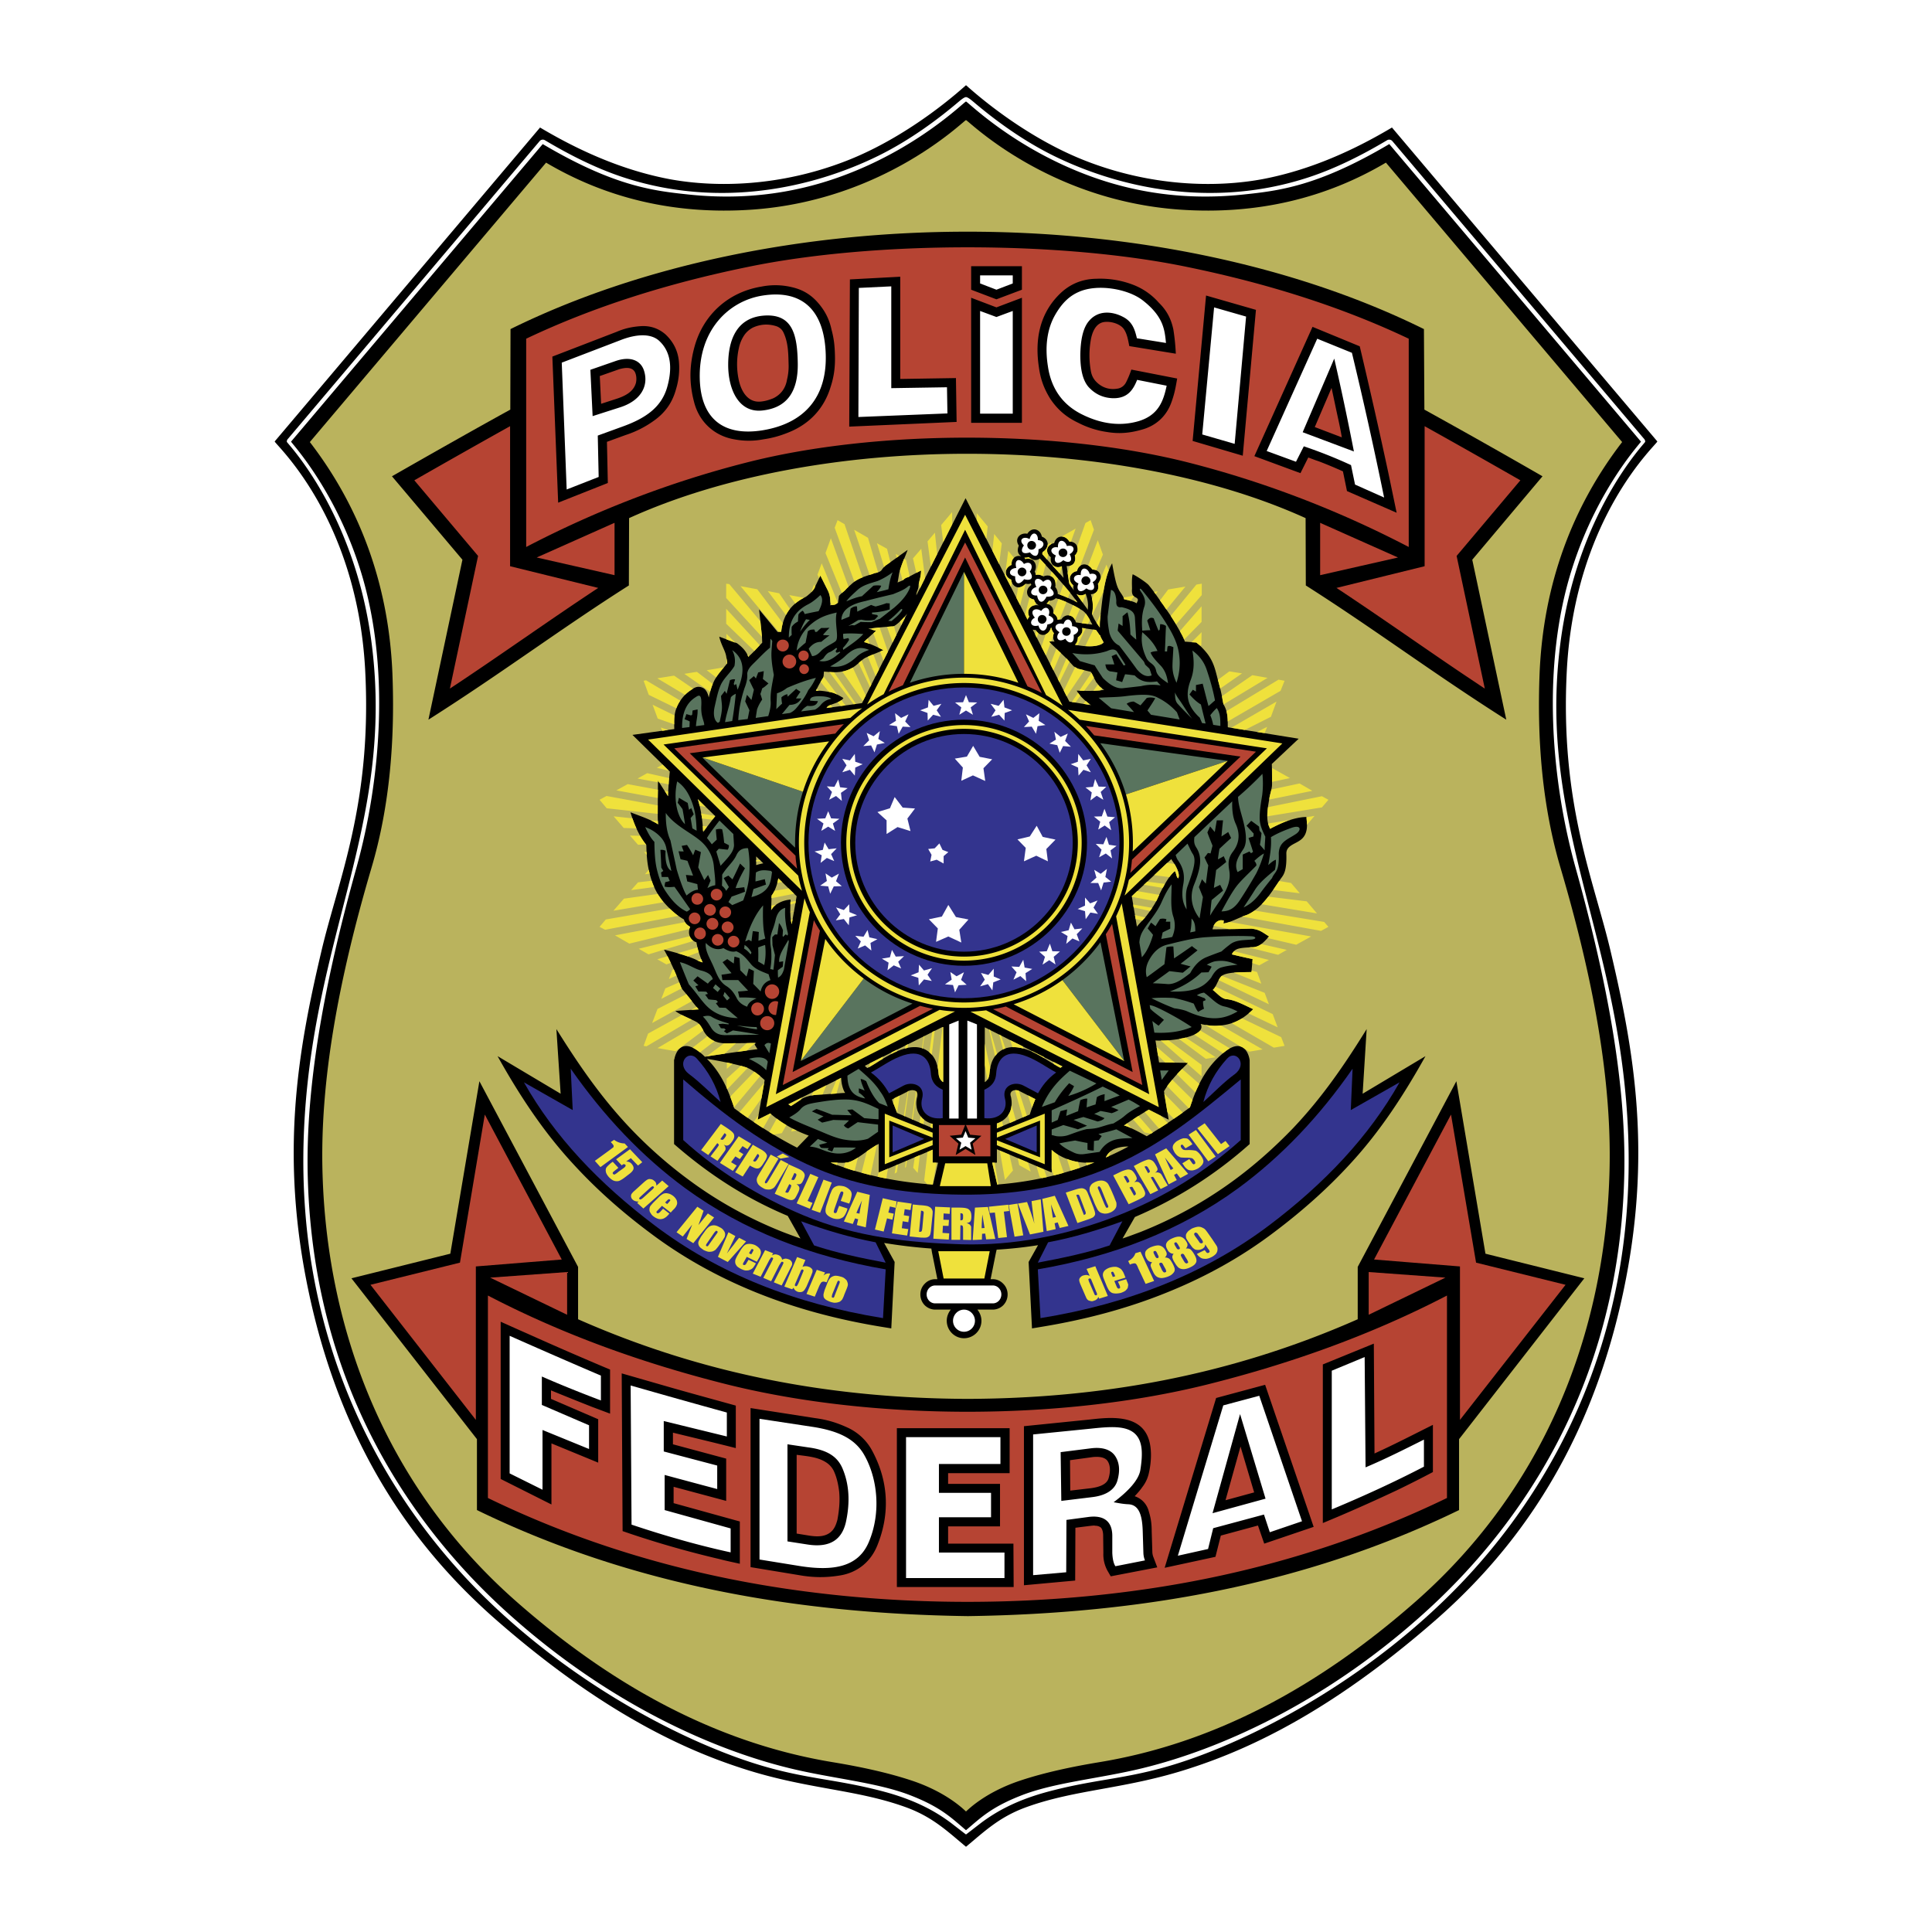
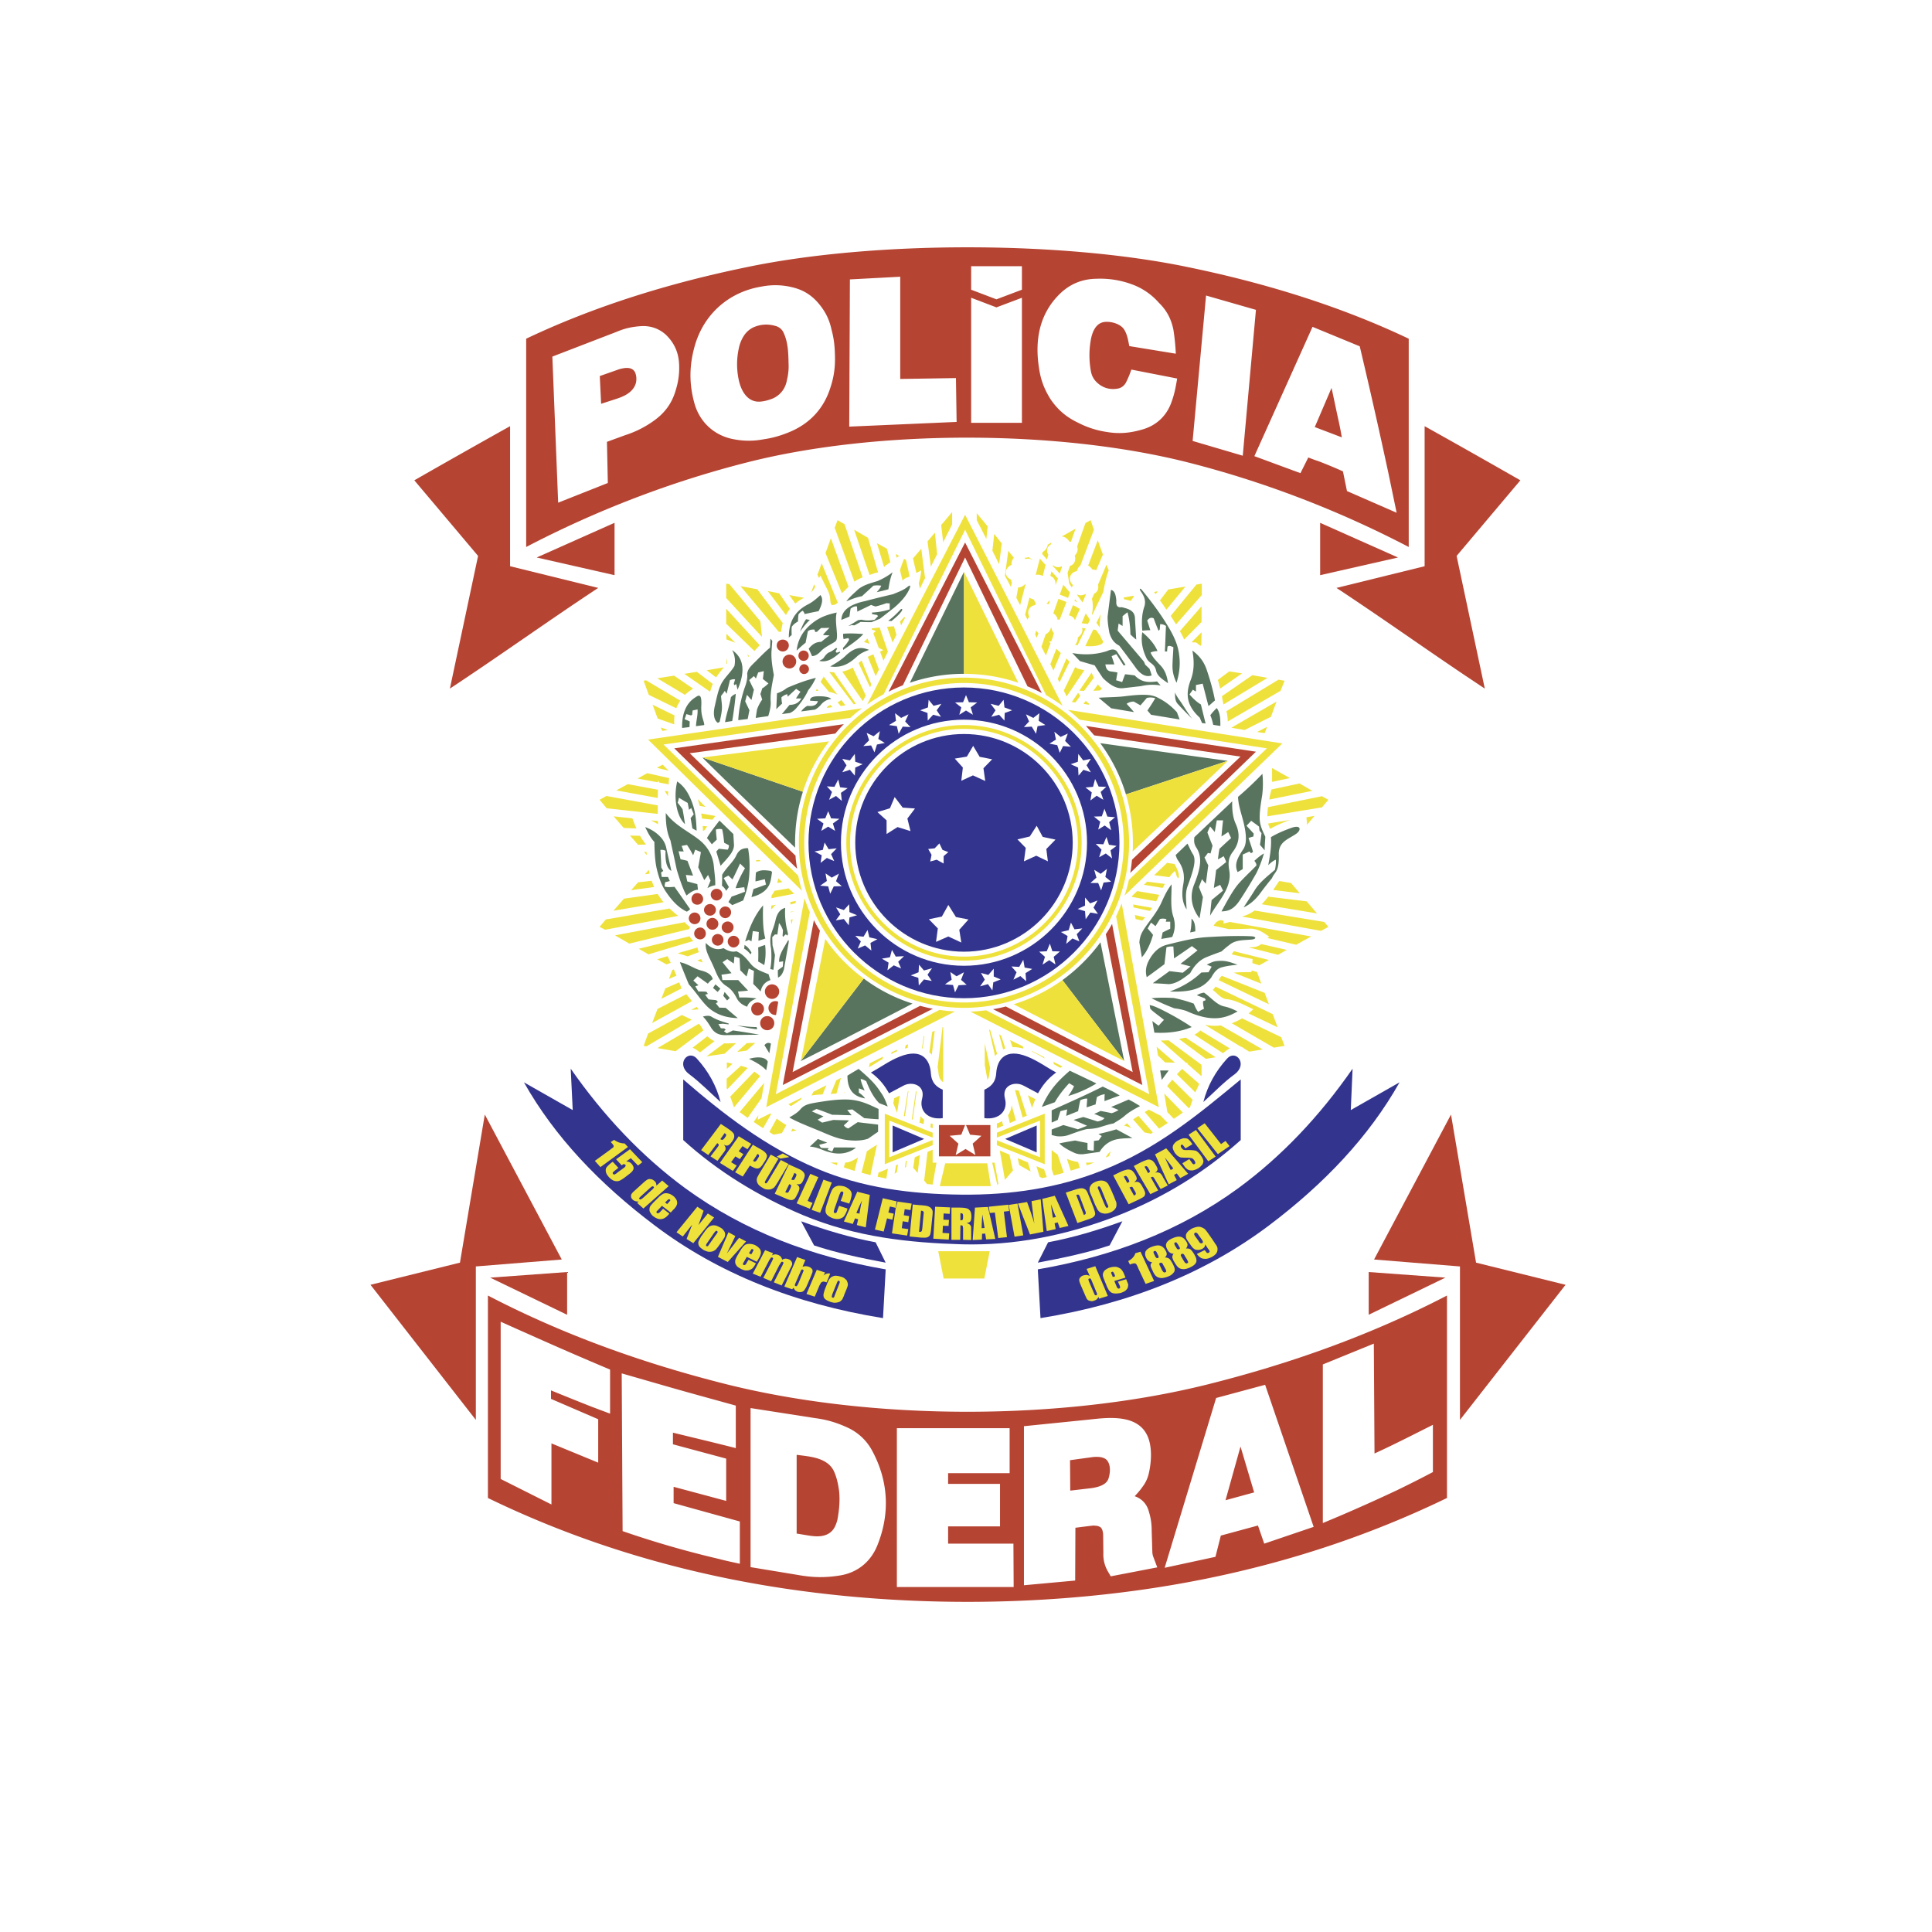
<svg xmlns="http://www.w3.org/2000/svg" width="2500" height="2500" viewBox="0 0 192.756 192.756">
  <g fill-rule="evenodd" clip-rule="evenodd">
-     <path fill="#fff" d="M0 0h192.756v192.756H0V0z" />
-     <path d="M96.378 184.252c1.808-1.495 3.259-2.924 5.892-3.906 5.09-1.874 10.066-1.808 16.607-3.973 6.094-1.986 13.994-5.78 23.883-14.329 7.275-6.25 15.557-16.115 19.172-33.034 2.947-13.794 1.094-24.172-1.205-33.949-1.674-7.231-5.133-14.843-4.396-28.346.869-15.334 9.15-22.521 9.018-22.677l-26.473-31.315c-4.91 2.924-9.174 4.441-12.945 5.156-4.754.871-11.07.692-17.498-1.786-6.785-2.611-12.031-7.611-12.054-7.589-.022-.022-5.268 4.978-12.053 7.589-6.428 2.478-12.745 2.656-17.499 1.786-3.772-.714-8.035-2.232-12.946-5.156L27.409 44.038c-.134.157 8.146 7.343 9.017 22.677.736 13.503-2.723 21.115-4.397 28.346-2.299 9.777-4.151 20.155-1.206 33.949 3.616 16.919 11.897 26.784 19.173 33.034 9.888 8.549 17.79 12.343 23.883 14.329 6.54 2.165 11.517 2.099 16.606 3.973 2.634.982 4.085 2.411 5.893 3.906zm0-1.651c1.429-1.205 2.456-2.255 5.38-3.415 3.369-1.361 7.945-1.719 12.297-2.79 7.545-1.853 17.746-6.339 27.521-14.999 9.799-8.638 19.865-22.789 20.467-43.77.312-10.155-2.143-21.36-4.865-31.114-2.389-8.593-3.438-20.155-.291-29.909 2.568-7.99 6.875-12.477 6.83-12.543l-25.109-29.686c-7.098 4.196-10.98 4.665-14.664 5.044-6.92.714-12.41-.67-16.518-2.366-6.896-2.835-10.958-6.986-11.048-6.919-.089-.067-4.152 4.084-11.048 6.919-4.107 1.696-9.598 3.08-16.517 2.366-3.683-.38-7.567-.849-14.665-5.044L29.039 44.06c-.045.067 4.263 4.553 6.83 12.543 3.147 9.754 2.098 21.316-.291 29.909-2.723 9.754-5.178 20.959-4.866 31.114.603 20.98 10.669 35.132 20.467 43.77 9.776 8.66 19.977 13.146 27.521 14.999 4.352 1.071 8.928 1.429 12.298 2.79 2.925 1.161 3.952 2.211 5.38 3.416zm0 .423c-.044-.021-.759-.58-1.54-1.183-1.361-1.005-3.214-2.12-6.294-2.991-5.491-1.518-8.593-1.25-14.575-3.348-7.901-2.768-18.37-8.66-26.65-17.187-8.794-9.04-17.789-23.972-17.008-45.064.737-19.731 9.04-30.98 6.785-48.925-1.652-13.191-8.481-20.132-8.481-20.245 0-.089.022-.201.089-.268l25.132-29.73a.413.413 0 0 1 .536-.089c2.544 1.518 5.334 2.924 8.191 3.816 9.353 2.946 18.481.96 25.043-2.254 3.214-1.584 5.982-3.66 8.036-5.401.268-.223.536-.446.736-.469.201.022.469.246.737.469 2.053 1.741 4.82 3.817 8.035 5.401 6.561 3.214 15.689 5.201 25.043 2.254 2.857-.893 5.646-2.299 8.191-3.816a.412.412 0 0 1 .535.089l25.133 29.73c.066.067.09.179.09.268 0 .112-6.83 7.054-8.482 20.245-2.254 17.945 6.049 29.194 6.785 48.925.781 21.093-8.215 36.024-17.008 45.064-8.281 8.526-18.748 14.419-26.65 17.187-5.982 2.098-9.084 1.83-14.574 3.348-3.08.871-4.934 1.986-6.295 2.991-.781.603-1.496 1.162-1.54 1.183z" />
-     <path d="M96.378 11.986c-.112-.089-8.013 7.991-21.338 8.928-7.745.536-14.597-1.161-20.557-4.688l-23.57 27.878c4.933 6.406 7.857 14.106 8.236 23.034.268 6.696-.268 13.325-2.098 19.486-3.214 10.914-5.178 21.204-4.866 30.623.491 15.691 6.361 31.092 19.262 42.476 9.776 8.615 20.244 14.218 31.65 16.093 2.701.446 5.423 1.026 7.79 1.808 3.75 1.228 5.468 3.125 5.491 3.103.022.022 1.741-1.875 5.491-3.103 2.365-.781 5.088-1.361 7.789-1.808 11.406-1.875 21.873-7.478 31.65-16.093 12.9-11.384 18.771-26.784 19.262-42.476.312-9.419-1.652-19.709-4.865-30.623-1.83-6.161-2.367-12.79-2.098-19.486.379-8.928 3.303-16.628 8.234-23.034l-23.568-27.878c-5.961 3.527-12.812 5.223-20.557 4.688-13.325-.937-21.226-9.017-21.338-8.928zm26.138 60.576l7.053 1.139-2.68 2.522c.023.603.023 1.696.023 2.031 0 .446-.201.937-.268 1.384-.135.871-.357 1.853-.068 2.723.045.089.09.223.135.334.58-.312 1.25-.625 1.875-.848.49-.156 1.139-.335 1.764-.335 0 .469.312 1.696-.67 2.344-.535.379-1.361.536-1.34 1.317.045 1.585-.201 2.031-.514 2.433-.938 1.339-1.852 2.969-3.393 3.661-.914.312-1.629.759-2.365.87l.045-.312c-.58-.089-.982.201-1.139.893 1.295 0 2.59-.045 3.883-.067.805.089 1.051.335 1.764.781-.469.469-.914 1.116-1.785 1.072-.066 0-.201.022-.312.022-1.094.067-1.34.178-1.629.692.469.111 1.383.334 2.076.468l-.113 1.294c-1.004.022-2.521-.022-3.012.425-.357.379-.469 1.026-.85 1.361.426.312.805.826 1.318.915.893.067 1.74.558 2.723 1.005-1.049 1.026-2.031 1.562-3.549 1.651a6 6 0 0 1-1.697-.179c.648 1.25-2.879 1.763-4.508 1.651l.357 2.188 2.9.045c-.959.938-1.852 1.875-2.41 2.834l.469 2.835-1.986-1.004a41.873 41.873 0 0 0-2.477 1.584c.469.09 1.584.692 2.275 1.071a55.414 55.414 0 0 0 4.309-2.879c.67-2.054 1.584-4.085 3.525-5.58 1.674-1.294 2.322.045 2.434.871v8.369a41.87 41.87 0 0 1-11.449 7.276l-1.229 2.144c.604-.201 1.184-.425 1.785-.647a41.638 41.638 0 0 0 9.197-5.067c2.143-1.562 4.129-3.325 6.004-5.268 2.924-3.08 5.154-6.339 7.365-9.909l-.402 6.45 6.271-3.75c-2.119 3.794-4.486 7.478-7.566 10.803-2.232 2.433-4.775 4.688-7.566 6.786-3.213 2.433-6.762 4.419-10.646 5.981-3.838 1.562-8.035 2.7-12.543 3.437l-.938.156-.336-6.629.938-1.674a42.362 42.362 0 0 1-4.129.447l-.066.289-.535 2.656h.223c.402 0 .781.179 1.049.469.268.268.424.647.424 1.049 0 .425-.156.781-.424 1.072a1.502 1.502 0 0 1-1.049.446h-1.541c.246.312.402.691.402 1.115 0 .96-.781 1.741-1.741 1.741-.938 0-1.719-.781-1.719-1.741 0-.424.156-.804.402-1.115h-1.562c-.402 0-.781-.179-1.049-.446a1.54 1.54 0 0 1-.424-1.072c0-.401.156-.781.424-1.049.268-.29.647-.469 1.049-.469h.223l-.536-2.656-.066-.401a51.901 51.901 0 0 1-4.71-.558l1.049 1.896-.334 6.629-.96-.156c-4.509-.736-8.683-1.874-12.544-3.437s-7.41-3.549-10.624-5.981c-2.812-2.099-5.335-4.354-7.567-6.786-3.08-3.325-5.468-7.009-7.589-10.803l6.294 3.75-.424-6.45c2.232 3.57 4.464 6.829 7.388 9.909a44.682 44.682 0 0 0 6.004 5.268c2.857 2.099 5.938 3.772 9.196 5.067.58.223 1.183.446 1.763.647l-1.272-2.255c-3.995-1.674-7.745-4.018-11.338-7.165V105.706l.022.022c.134-.826.781-2.099 2.433-.826.223.156.424.335.625.536 1.049-.201 4.955-.737 5.245-.76l-.29-.468.134-.156c-.982.021-1.964.021-2.946.044-.893 0-1.674-.29-2.188-1.094-.223-.356-.379-.759-.736-1.004-.424-.268-1.83-.804-2.165-1.139l2.321-.156c-.558-.625-1.027-1.316-1.585-1.941l-.156-.246a27.028 27.028 0 0 0-1.718-3.771c.491.111 1.228.312 1.741.469.514.156.938.312 1.362.491.246.134.513.246.759.313-.246-.491-.536-1.406-.625-2.009-.514-.134-.96-.759-.625-1.54-.356-.201-.535-.424-.625-.737-.871-.491-1.875-1.451-2.433-2.276-.536-.759-.848-1.674-1.049-2.567-.201-.848-.246-1.719-.268-2.589-.826-1.027-1.294-2.321-1.584-3.259.915.357 1.964.692 2.768 1.205-.045-.379-.045-.759-.045-1.138l.022-3.236 1.004 1.562c.022-.669.067-1.406.179-2.455L63.1 73.32l4.174-.58v-.022c-.022-.848-.022-1.518.245-2.143.268-.67.804-1.339 1.406-1.719.357-.246.692-.491 1.25-.201.245.134.446.468.536.938.134-.581.29-1.138.558-1.696.245-.447.513-.804.803-1.138a5.31 5.31 0 0 0 .469-.581c.022-.156-.045-.402-.067-.558-.067-.669-.514-1.205-.714-2.098l1.763.647c.514.379.915.781 1.139 1.361.513-.446.938-.959 1.384-1.406l-.022-.603-.29-2.723 1.853 2.254.357-.022c.066-.625.223-1.206.513-1.741.379-.692.982-1.272 1.853-1.696.178-.089.29-.201.446-.335.179-.134.291-.312.447-.469l.647-1.361.625 1.25c.201.379.312.647.357 1.116 0 .178.022.491 0 .603.402-.112.402.044.781-.268l.089-.669c.179-.224.402-.38.625-.58.201-.224.402-.402.603-.581.603-.558 1.161-.714 1.875-.959a2.3 2.3 0 0 0 .447-.156c.268-.044.536-.111.692-.29.134-.201.312-.402.513-.536l2.098-1.496c-.268.759-.669 1.54-.848 2.344 0 .022-.134.871-.156.915.223-.111.424-.156.58-.268a.91.91 0 0 1 .491-.268 31.84 31.84 0 0 1 1.272-.67c0 .692-.246 1.206-.246 1.474 0 .156-.044.357-.134.58-.067.156-.089.29-.089.424l4.911-9.687 6.182 12.12a.788.788 0 0 1 .18-.29c-.156-.312-.156-.692.111-.938.244-.246.646-.268.982-.156-.336-.067-.537-.335-.625-.625-.381-.067-.67-.312-.693-.692-.021-.312.156-.581.424-.759-.021-.067-.043-.112-.043-.156a.81.81 0 0 1-.514.022c-.268.268-.625.469-.982.312-.291-.134-.447-.424-.469-.714-.336-.134-.58-.424-.535-.804.045-.312.289-.558.58-.669-.023-.223.021-.424.111-.558.178-.29.535-.402.848-.29-.088-.067-.178-.134-.244-.246-.158-.246-.113-.558 0-.826-.201-.29-.246-.647 0-.937.199-.223.535-.312.848-.246.178-.29.469-.491.826-.424.355.089.557.379.625.714.312.111.557.357.58.714 0 .357-.225.647-.514.826 0 .067-.023.134-.023.201.693.803 1.43 1.584 2.121 2.366l-.178-1.161c-.268.134-.58.134-.826-.067s-.312-.513-.268-.826c-.291-.224-.447-.558-.336-.893.111-.29.381-.468.67-.513.09-.335.312-.625.67-.647.357-.044.67.201.848.491.357 0 .691.179.781.513.111.312 0 .647-.244.871.088.312.066.669-.201.893a.853.853 0 0 1-.604.156l.246 1.696c-.045 0 .178.312.469.737a.933.933 0 0 1-.023-.491c-.289-.223-.469-.558-.334-.915a.836.836 0 0 1 .67-.513c.088-.357.312-.625.67-.67.355-.022.691.224.869.514.336 0 .67.156.781.513.111.312 0 .647-.244.893.088.312.066.669-.201.893a.806.806 0 0 1-.492.156c.09.29.156.58.18.871.045.402 0 .781-.068 1.116.18.469.469.915.781 1.339 0-.268 0-.536.023-.692.223-2.232.445-4.397 1.205-5.714.223 1.25.402 2.143.646 2.589.111.268.469.647.559 1.005.312.066.982.223 1.25.401 0-.067.156-.312.111-.379-.09-.334-.67-.112-.58-1.071 0-.291-.045-1.071.066-1.451.447.201 1.43.87 1.607 1.094.604.736.982 1.339 1.473 2.009.469.692.961 1.361 1.34 2.076.291.491.691 1.183.781 1.54l1.139.089c.445.335.869.803 1.16 1.183.691.96.781 1.786 1.094 2.879.201.692.334 1.406.469 2.121.223.357.312.692.379 1.094.045.379.045.714.045 1.071a.164.164 0 0 0 .021.111zm-19.487-9.753l3.66 7.188 2.166.357c-.693-.491-1.162-.96-1.43-1.451 1.072.044 2.166.044 2.746-.089-.201-.067-.58-.402-.67-.603l-.133-.156-.537-1.027-1.295-.312-.424-.246-.736-.803-1.719-1.652c.156-.022.357-.022.559 0a.888.888 0 0 1-.066-.848.97.97 0 0 1-.246-.536c-.021 0-.045 0-.066.022-.111.357-.357.692-.781.692-.312 0-.58-.224-.715-.491-.112 0-.223 0-.313-.045zm4.352-3.572c.469.67 1.027 1.406 1.139 1.585.023-.201.045-.401.023-.625a3.339 3.339 0 0 0-.225-.938c-.289.157-.646.202-.937-.022zm-3.66-3.526c-.045.067-.133.111-.223.134-.312.09-.625-.066-.871-.268-.469.156-.49-.089-.334.201.334-.09.691-.022.893.268.223.29.201.669.045.982.045.112.09.223.111.335a.926.926 0 0 1 .76.156c.312-.156.668-.134.938.09.268.245.312.625.244.959.156.201.268.447.246.692.691.224 1.34.536 1.965.848-1.028-1.473-2.456-2.946-3.774-4.397zm1.607 3.973c-.156.156-.424.246-.67.268-.088.112-.156.201-.244.268a.899.899 0 0 1 .602.424c.066.156.09.335.066.536.225.156.426.379.426.647.111-.022.244-.022.379-.022.178-.291.514-.491.869-.38.314.067.514.357.582.67l1.65.223c-.268-.469-.557-1.183-1.094-1.473a11.78 11.78 0 0 0-1.293-.692 8.718 8.718 0 0 0-1.273-.469zm2.635 2.968c0 .045.021.09.021.134.045.334-.178.625-.447.803 0 .268-.088.558-.289.737 1.07.201 2.143.29 2.879-.201-.111-.223-.289-.468-.357-.714v-.045l-.045.022c-.111-.156-.223-.335-.379-.536l-1.383-.2zm-14.911 49.909v-.425c-.446-.134-.826-.335-1.094-.646a1.919 1.919 0 0 1-.514-1.116 2.297 2.297 0 0 1 .067-.938c.044-.201.022-.357-.022-.446-.022-.045-.045-.067-.089-.112-.045-.044-.112-.066-.179-.089a.889.889 0 0 0-.625.089l-1.496.76-.112.066.134.401c.022.022.022.045.045.067l.335.87 3.55 1.519zm-5.379 1.561c-1.183.625-2.299 1.719-3.125 1.854-.603.089-1.161-.022-1.674.021 3.08 1.184 6.383 1.92 10.2 2.188l.022-.066.491-2.121h-.536v-1.294l-5.379 2.276v-2.858h.001zm11.786.536v1.339h-.469l.49 2.121v.066c3.615-.29 6.785-1.049 9.709-2.209-1.518.156-3.125-.246-4.264-1.25v2.254l-5.466-2.321zm3.279-3.46c.18-.558.357-1.071.559-1.54l-.045-.021-1.494-.76a.875.875 0 0 0-.625-.089.7.7 0 0 0-.18.089.375.375 0 0 0-.088.112c-.068.089-.068.245 0 .446.066.335.088.647.043.938a1.91 1.91 0 0 1-.512 1.116 2.278 2.278 0 0 1-.938.603v.49l3.28-1.384zm-4.486-3.236a.636.636 0 0 0 .225-.201c.133-.156.223-.379.246-.714.043-.379.111-.759.244-1.116.18-.446.469-.825.871-1.093.402-.269.893-.402 1.494-.357.402.022.871.134 1.385.335.715.312 1.361.691 2.01 1.094.312.2.625.379.938.558l.133.067.201-.135-7.746-3.905v5.467h-.001zm-4.15-5.49h-.089l-7.723 3.861c.067.089.157.156.246.223l.179-.089c.312-.179.603-.357.915-.558.647-.402 1.295-.781 2.031-1.094.513-.201.96-.312 1.361-.335.603-.045 1.094.089 1.496.357.402.268.692.646.871 1.093.134.357.223.737.245 1.116.022.335.112.558.246.714.067.09.134.157.224.201v-5.489h-.002zm16.226 13.012c.76-.335 1.518-.692 2.254-1.094-.871-.022-1.92.246-2.254 1.094zm-31.337-23.28l.491-2.79-1.831-1.785c-.089.625-.402 1.406-.669 1.719l-.045 1.495c.29-.625 1.116-1.027 1.942-1.094-.045.871-.067 1.853.112 2.455zm-2.835-6.071l-.714-.692v.87c.223-.066.469-.133.714-.178zm-4.799-4.709l-1.741-1.696c.357 1.094.491 2.299.536 3.303.312-.447.781-1.049 1.205-1.607zm-.826 24.217c1.428 1.406 2.166 3.17 2.723 4.933 2.076 1.519 4.129 2.835 6.272 3.929.379-.401.781-.804 1.161-1.205-1.429-.514-2.723-1.25-3.839-2.21l-1.25.625.692-3.951c-.491-.468-1.206-1.004-1.674-1.205-.625-.269-2.924-.738-4.085-.916zm13.392 1.897l-5.268 2.634c.089.067.179.134.268.179.38-.246.781-.514 1.139-.759.603-.312 1.317-.38 2.12-.401.692-.045 1.406-.112 2.121-.156-.223-.403-.357-.894-.38-1.497zm32.944-21.829l-3.949 3.705.512 3.036c.246-.335.715-.759.982-1.116.402-.536.848-1.161 1.117-1.786.201-.446.379-.804.557-1.094.18-.335.559-1.049 1.117-1.54.156.134.133.58.334.714.268-.402-.244-1.295-.559-1.719-.042-.066-.087-.133-.111-.2zM90.508 61.224c-.581.737-1.228 1.25-1.406 1.272a32.1 32.1 0 0 0-1.406.112l-1.071.112.781.223c-.402.357-.826.715-1.205 1.116.692.179 1.294.491 1.942.804-.603.268-1.25.491-1.831.781-.156.089-.29.201-.446.335-.402.357-.669.603-1.183.825-.871.357-1.584.268-2.478.201l-.044.558c-.291.446-.469.759-.759 1.362.157 0 .38-.022.559 0 .201.022.401.044.603.089.603.045 1.004.29 1.584.625-.335.558-1.496.581-1.696 1.005l3.549-.492 4.507-8.928zM50.934 32.833c26.249-12.946 64.884-12.968 91.132 0l.045 8.035a758.602 758.602 0 0 1 11.785 6.651l-7.008 8.325 3.393 15.959c-7.389-4.687-13.215-9.084-20-13.392l-.021-6.718c-18.838-8.548-48.635-8.571-67.496 0l-.022 6.718c-6.785 4.308-12.611 8.705-19.999 13.392l3.393-15.959-7.03-8.325c3.593-2.053 8.191-4.665 11.807-6.651l.021-8.035zm6.741 93.565v5.224c13.035 5.758 25.98 7.9 38.881 7.945 12.924-.045 25.869-2.188 38.904-7.945v-5.224l9.842-18.525 2.902 17.209 9.865 2.455-12.498 16.048v7.075c-15.535 7.544-31.986 10.335-48.949 10.58h-.112c-16.963-.245-33.413-3.036-48.925-10.58v-7.075l-12.521-16.048 9.865-2.455 2.901-17.209 9.845 18.525z" fill="#bab35d" />
    <path d="M78.209 96.735l.491-2.79c-.022-.067-.022-.134-.045-.179-.424.781-.982 1.518-.915 2.21l.401-.067c-.022.157-.022.357-.044.536l-.491.356c0 .246 0 .491.022.736.358-.177.47-.489.581-.802zM74.638 84.66l-.044-.045c-.357.022-.826.045-1.138.737-.312.669-.938 1.138-1.406 1.919 0 .357 0 .736-.022 1.094.201.156.335.335.424.513l.268-.379c-.178-.312-.356-.603-.513-.893.157-.089.313-.179.469-.246.134.134.268.246.401.379.268-.513.514-1.049.759-1.585.157.156.312.312.491.469-.357.625-.714 1.317-.938 1.986.268 0 .581-.066.871-.089.022.156.044.29.067.446-.446.179-.893.335-1.339.491-.089.178-.201.357-.312.536.134.112.245.201.379.312.357-.156.736-.312 1.093-.469.29-.781.536-1.562.603-2.5.066-.89.043-1.783-.113-2.676zm-10.267-2.142c.268.558.536 1.094.915 1.473.022.938.044 1.853.246 2.724.223.938.513 1.696.938 2.299.603.893 1.25 1.562 2.053 1.941.134-.066.246-.156.334-.245-.513-.736-1.026-1.473-1.562-2.232-.312.022-.647.067-.982-.022 0-.156.022-.312.067-.447.134-.022.29-.066.446-.111-.067-.134-.112-.268-.179-.402h-.625a15.907 15.907 0 0 0-.067-.446 3.59 3.59 0 0 1 .224-.156l-.201-.335a49.786 49.786 0 0 0-.089-1.763.819.819 0 0 1 .513.089c-.044.982.09 1.741.581 2.009-.156-.737-.335-1.473-.491-2.209a2.263 2.263 0 0 0-.536-1.116c-.357-.404-.849-.784-1.585-1.051zm5.133.357c-.044-.96-.089-1.875-.491-2.902-.357-.937-.804-1.562-1.451-2.009-.223 1.005-.223 1.987.045 2.946.156.514.379.982.736 1.317a33.764 33.764 0 0 0-.246-1.496 12.004 12.004 0 0 0-.491-.647c.067-.156.089-.334.134-.491.291.179.581.357.871.513l.134.692c.067-.067.156-.111.223-.179l.246.625c-.089.112-.201.246-.312.379.067.335.112.669.179 1.027.133.068.268.158.423.225zm4.018 19.44c.67.156 1.34.312 2.009.379a.776.776 0 0 0-.045-.223c-.624.001-1.294-.089-1.964-.156zm2.232.915a66.123 66.123 0 0 0-2.634-.424c-.201.111-.402.2-.603.29-.089-.067-.201-.135-.291-.224a1.19 1.19 0 0 0 .179-.134.94.94 0 0 0-.156-.134c-.112 0-.201 0-.334-.022a3.776 3.776 0 0 0-.246-.402c.156-.021.29-.021.424-.044l.603.067v-.09c-.603-.179-1.206-.357-1.741-.691-.201-.111-.491-.09-.826 0 .357.356.603.758.849 1.16.379.58.915.714 1.495.692 1.183-.021 2.277-.021 3.281-.044zm-.111-8.704c.022.468.022.937 0 1.406.201.111.402.224.603.357a5.899 5.899 0 0 0 .089-2.009 8.54 8.54 0 0 0-.692.246zm-1.406.111c.268.156.468.357.647.581.022-.045.067-.112.089-.179-.179-.312-.379-.581-.692-.759 0 .134-.022.246-.044.357zm2.924 2.121c.066-.491.111-.982.156-1.473l-.246-.982c0-.268-.022-.536-.022-.803l.268-.268h.245c.045-.379.112-.759.156-1.138.201.223.312.469.402.736-.022.179-.022.357-.044.514.022.044.022.089.044.134.089-.089.178-.179.29-.268.134.178.201.156.201-.09-.224-.848-.335-1.696-.268-2.544-.401.111-.736.379-.938 1.094a7.263 7.263 0 0 1-.357 1.183c-.134.424-.291.804-.112 1.83.045.67.045 1.34-.089 2.009.112-.002.202.043.314.066zm-5.558 2.21l.268-.335-.491-.425-.245.357.468.403zm2.008 2.611c-.401-.335-.803-.67-1.205-1.027l-.647-.021c-.112-.157-.224-.291-.335-.425l.201-.134c-.044-.067-.112-.134-.156-.179-.268-.044-.513-.044-.781-.089a79.236 79.236 0 0 1-.334-.469l.268-.067a.811.811 0 0 0-.156-.223c-.245-.022-.513-.022-.781-.022-.111-.179-.223-.357-.312-.514.089-.045.201-.066.312-.111-.179-.156-.334-.312-.513-.469l.424-.424c.334.245.691.49 1.026.736.156-.201.312-.357.491-.446-.089-.335-.357-.67-1.183-.871-.736-.2-1.294-.669-2.098-.826.29.737.581 1.473.893 2.209.849.938 1.406 1.92 2.166 2.5.846.648 1.827.85 2.72.872zm-1.317-2.611l-.134.379.38.469.268-.245-.514-.603zm3.192.646c-.558-.089-1.138-.111-1.719-.089l-.134-.603a14.79 14.79 0 0 0 1.004-.09c-.312-.335-.647-.691-.982-1.049H72.07a4.295 4.295 0 0 0-.089-.535c.335-.045.67-.09 1.004-.156a21.481 21.481 0 0 1-.893-1.094l.469-.312c.201.156.424.291.647.447l.067-.692c.179.045.334.09.513.156l.067 1.205.625.625c.089-.268.156-.535.223-.803.157.089.335.156.513.245l-.066 1.295c.245.245.491.491.736.759.111-.514.379-.938.982-1.139-.067-.201-.134-.379-.178-.58-.647-.268-1.295-.469-1.741-.982-.424-.513-.826-1.049-1.495-1.316-.357.111-.781 0-1.272-.312-.647.245-1.228.044-1.764-.514-.089.736.357 1.429.715 2.232.357.781.58 1.584 1.316 2.053.581.357.849.826 1.094 1.295.246.424.625.647 1.004.781.114-.403.471-.648.939-.827zm9.91 14.888c-.714-.022-1.451-.022-2.188-.022-.067.135-.111.268-.179.402-.156-.045-.312-.09-.468-.179l.134-.156c-.268 0-.514 0-.759-.022-.112-.09-.156-.201-.201-.312l.804-.201c-.312-.134-.625-.245-.938-.379-.223.223-.491.469-.804.759.916.089 1.228.379 1.942.558 1.318.378 2.233-.091 2.657-.448zm-6.651-3.013c.737.424 1.652.781 2.79 1.25.871.356 1.696.759 2.589.938 1.093.2 1.875.133 2.478-.067.334-.224.669-.469 1.004-.692v-.714c-.692-.089-1.361-.156-2.031-.245-.313.2-.625.424-.938.624a.723.723 0 0 1-.447-.312c.179-.156.357-.312.514-.491-.514-.022-1.049-.022-1.562-.045-.357.089-.736.179-1.116.268-.156-.089-.312-.201-.446-.29l.581-.335c-.402-.156-.781-.335-1.161-.491.156-.089.312-.178.469-.245.536.179 1.049.38 1.562.58.647 0 1.295.045 1.942.045-.156-.156-.29-.357-.446-.514.179-.044.357-.044.514-.066l1.183.87c.469.045.96.09 1.429.111v-1.026c-.871-.401-1.741-.87-2.991-.938-1.049-.045-2.098.112-3.191.29-.603.111-1.183.179-1.585.647-.27.335-.672.58-1.141.848zm6.92-4.843c-.38.223-.759.446-1.116.67 0 1.584.759 2.098 1.763 2.276-.156-.224-.357-.401-.625-.581v-.424c.201.067.402.134.581.224-.179-.401-.357-.826-.402-1.161.201.022.379.111.558.224.335.848.736 1.629 1.294 2.188.29.111.581.223.848.335-.179-.469-.335-.938-.736-1.474-.559-.894-1.362-1.586-2.165-2.277zm19.261 4.128v1.228l.604-.268.268-.87c.223-.067.447-.112.67-.179-.021.223-.066.424-.09.647.402-.156.781-.312 1.184-.469.066-.357.133-.737.223-1.094.246-.112.492-.179.691-.156l-.066.87c.291-.089.58-.201.893-.29l.135-.736a2.1 2.1 0 0 1 .781-.291c-.023.224-.023.47-.023.692.492-.179 1.006-.38 1.518-.558a12.01 12.01 0 0 0-.736-.425l-.959-.468c-1.587.805-3.351 1.586-5.093 2.367zm.312-.803c.426-.736.916-1.339 1.43-1.896l.49.29c-.156.356-.357.67-.58.981a11.55 11.55 0 0 0 2.812-1.249c-.871-.425-1.764-.849-2.656-1.272-.514.446-1.027.915-1.473 1.45-.604.715-1.004 1.451-1.316 2.165.424-.157.869-.313 1.293-.469zm7.836-.023l-.469-.245c-.582.245-1.139.491-1.742.736.268.112.492.201.736.312a2.782 2.782 0 0 1-.691.312 19.982 19.982 0 0 0-1.115-.223c-.201.111-.402.2-.625.29.357.134.691.29 1.025.424-.111.156-.334.268-.691.335-.469-.156-.938-.29-1.406-.446-.334.089-.67.201-.982.29l1.34.58c-.312.134-.604.246-.916.357-.49-.156-.98-.29-1.449-.425-.381.156-.781.291-1.162.447v.558c.18.022.336.09.514.111.424.045.85 0 1.205-.134.625-.223 1.205-.446 1.787-.58.424-.022.869-.045 1.338-.201.469-.134.893-.29 1.318-.356.379-.246.758-.446 1.115-.759.49-.425 1.004-.692 1.539-.982a78.81 78.81 0 0 1-.669-.401zm-.09 3.594l-1.607-.87c-.58.179-1.184.335-1.785.469l.334.201c-.111.134-.201.29-.312.424l-.469.067c0 .312-.021.625-.021.959a2.11 2.11 0 0 1-.625-.089v-.67c-.424-.067-.826-.156-1.229-.245-.535.089-1.07.178-1.584.29.379.38.916.669 1.496.938.355.156.713.179 1.094.111.469-.066.938-.134 1.428-.201.49-.804 1.16-1.183 1.92-1.294.444-.068.913-.068 1.36-.09zm1.719-13.258l.066.379c.023 0 .023.023.045.023.178.223.893.714 1.316 1.07-.201.201-.379.402-.535.581a15.412 15.412 0 0 1-.625-.469l.201 1.16c1.316.067 2.566-.067 3.727-.558-1.16-.804-3.348-1.986-3.973-2.143-.089-.02-.155-.043-.222-.043zm.178-.691c.715.356 1.451.691 2.277 1.004.49.066.893.156 1.205.268 2.59 1.184 3.928.715 5.111.045-.379-.179-.781-.379-1.295-.491-.758-.134-1.295-.848-2.053-1.384-.291.045-.535.134-.715.268.268.09.514.201.781.291.045.066.066.111.111.178-.09.045-.156.09-.268.111-.021.269.021.514.09.76-.201.089-.402.2-.58.312-.201-.224-.312-.536-.447-.826a13.592 13.592 0 0 0-1.986-.558c-.801-.046-1.561-.046-2.231.022zm-1.205-5.559l.246 1.474c.49-.536.848-1.317 1.115-2.232-.156-.223-.357-.424-.535-.647l.334-.581c.156.112.312.246.447.357l.447-.714a1.06 1.06 0 0 1 .646.022c-.023.09-.045.179-.066.246h.445v.692c-.244.134-.514.246-.758.38-.045.223-.09.446-.135.647.357-.067.736-.111 1.094-.201.268-.647.357-1.272.09-2.076-.291-.915-.156-2.053-.156-3.169-.336.424-.625.938-.982 1.741-.514 1.183-1.473 2.165-1.941 3.013-.18.334-.268.669-.291 1.048zm.736 3.46c.604-.424 1.184-.87 1.764-1.295.066-.558.135-1.116.201-1.696.246-.067.49-.089.691-.067.023.401.045.781.066 1.183a80.276 80.276 0 0 0 1.787-1.228c.178.156.379.29.557.424-.557.447-1.137.916-1.695 1.34l1.004.268c-.268.201-.514.424-.781.625-.445-.045-.893-.111-1.34-.156-.535.401-1.115.804-1.65 1.205.49.022 1.004.045 1.539.09.76 0 1.475-.536 2.188-1.094.402-.737.916-1.317 1.652-1.607.49-.201.982-.379 1.473-.558.246-.223.514-.446.781-.647.604-.513 1.361-.468 2.121-.535.602-.022.625-.313.066-.335-1.496-.067-2.969 0-4.463.089-1.117.067-2.367.357-3.861.736-.895.201-1.475.804-1.898 1.607-.29.557-.358 1.094-.202 1.651zm2.299 1.429c2.701.111 3.504-.604 4.129-1.385.291-.535.604-.914 1.051-1.026.535-.156 1.07-.2 1.584-.268-.604-.178-1.115-.469-2.076-.357-.357.022-.67.201-1.004.357.178.067.334.134.49.201-.088.179-.201.356-.312.558l-.713.022c-.827.782-1.854 1.429-3.149 1.898zm1.764-14.754l-1.182 1.139c.066.179.111.357.244.536.58.826.67 1.584.514 2.411-.246 1.361.066 2.031.334 2.478-.021-.781-.178-1.607.111-2.344.559-1.54.916-2.612.492-3.214-.201-.314-.334-.671-.513-1.006zm8.326-.647c.066.938-.09 1.852-.268 2.79.244-.223.49-.446.758-.536.023.357-.021.692-.09 1.004-.758.647-1.562 1.272-2.029 2.054-.357.58-.738 1.139-1.096 1.696.582-.268 1.117-.692 1.652-1.406.379-.514.781-1.027 1.184-1.518.268-.67.736-.558.67-2.433.021-1.183.869-1.406 1.674-1.942.58-.357.602-.982-.379-.647-.693.246-1.406.536-2.076.938zm-4.934 7.41c.604-.022 1.184-.134 1.83-1.116a48.697 48.697 0 0 0 1.652-2.701c.334-.669.559-1.317.758-1.964-.334.179-.646.446-.959.736.111.134.223.29.201.469-.625.647-1.316 1.272-1.83 1.875-.558.67-1.093 1.674-1.652 2.701zm1.072-10.981l-3.773 3.571c-.088.603.068.848.225 1.093.49.826.512 1.741-.246 3.616-.535 1.317-.156 2.5.535 3.393.111-.692.223-1.406.336-2.121-.135-.334-.268-.669-.402-1.004.111-.268.201-.513.312-.781.111.156.246.29.379.447.09-.603.156-1.206.246-1.831-.135-.245-.246-.513-.379-.781.111-.134.223-.29.334-.446.09 0 .178.022.268.045.066-.246.135-.514.201-.781-.178-.446-.357-.871-.514-1.317l.268-.603c.156.179.312.38.469.559.068-.402.135-.781.201-1.161h.625a41.576 41.576 0 0 0-.156 1.607c.223-.156.447-.29.67-.446l.291.603c-.402.356-.781.714-1.162 1.071-.066.334-.111.691-.156 1.049.201-.089.402-.201.58-.312.09.201.18.379.246.581-.312.268-.67.536-1.004.803-.066.603-.156 1.183-.223 1.786.201-.112.424-.201.625-.312l.289.581-1.139.938c-.066.513-.111 1.049-.156 1.562.781-1.406 2.211-2.768 1.92-4.486-.111-.67-.156-1.228.357-1.897.559-.737.803-1.652.268-2.812-.29-.652-.358-1.411-.335-2.214zm3.012-2.746a33.387 33.387 0 0 1-2.432 2.299c.021.647.201 1.25.379 1.897.424 1.496.58 2.634.156 3.304-.58.87-.938 1.518-.58 2.299.178-.089.357-.201.514-.29v-1.451c.223-.111.445-.201.67-.312.043.067.111.112.156.179l.201-.134c-.135-.469-.291-.916-.447-1.384.156-.067.334-.112.49-.157 0-.111.023-.201.023-.29l-.715-.781c.156-.156.312-.335.469-.491.268.201.535.379.781.58.021.112.021.246.045.379.045.089.133.179.201.268-.045.379-.09.781-.156 1.161.156.201.312.357.469.558 0-.446.045-.915.066-1.362-.268-.558-.535-1.116-.559-1.741-.021-.714.09-1.451.246-2.389a9.516 9.516 0 0 0 .023-2.142zM84.125 63.233c-.022.179 0 .357.044.536.156-.045.29-.067.446-.111.089.066.089.134.089.201-.179.29-.379.558-.603.781 0 .067.022.134.022.201.826-.558 1.584-1.094 2.008-1.584-.668-.047-1.315-.091-2.006-.024zm-.603 1.495c-.022-.044-.067-.067-.09-.089-.201.156-.402.312-.647.424-.223.066-.424.29-.625.603-.112.111-.268.178-.424.268.804.201 1.451-.268 2.098-.848-.022-.022-.022-.044-.044-.067-.112.045-.201.067-.312.111l-.111-.134a1.54 1.54 0 0 1 .155-.268zm-.692 1.764c1.161.178 1.919-.312 2.611-.938.402-.379.826-.558 1.272-.714-.647-.246-1.294-.401-2.321.558-.424.424-.982.759-1.562 1.094zm-3.014-3.46c.29-.424.603-.826.982-1.183l-.379-.067c-.268.402-.446.826-.603 1.25zm-1.115.58c.089-.089.201-.179.29-.268a4.905 4.905 0 0 1 0-.804c.201-.29.402-.402.625-.536 0-.223.022-.447.045-.692a1.15 1.15 0 0 1 .424-.379c.111.111.156.223.201.334.469-.111.916-.201 1.384-.29.357-.669.491-1.25.179-1.607-.357.334-.737.669-1.206.915-1.429.716-1.942 1.854-1.942 3.327zm.781 1.295c.29-.268.58-.536.893-.781.067-.379.156-.759.223-1.138.201-.179.424-.179.647-.179.045.09.067.156.09.246l.178-.022c.134-.134.268-.268.424-.38.268 0 .558 0 .826-.022-.223.223-.424.446-.647.692.022.022.044.022.089.044.179 0 .357.022.558.022a21.19 21.19 0 0 0-.826.647c-.447 0-.871.178-1.25.691l.335.737c.357-.022.625-.223.893-.513.446-.469 1.272-.781 1.473-1.004.334-.38-.156-1.853.089-2.835-.759.179-1.562.38-2.388 1.027-.96.737-1.496 1.674-1.607 2.768zm4.955-4.91c.535-.223 1.049-.424 1.562-.513.379-.357.759-.692 1.139-1.049.268-.044.536-.044.781 0-.089.246-.268.447-.446.647.379-.089.781-.178 1.161-.29.089-.558.179-1.094.424-1.696a6.941 6.941 0 0 1-1.496.871c-.714.223-1.473.402-2.009.893-.402.377-.804.712-1.116 1.137zm4.509 1.964c.379-.313.736-.603 1.004-.982.134-.179.045-.29-.089-.179-.38.402-.781.804-1.25 1.139.111-.001.223.022.335.022zM72.339 72.049l.714-.111a37.93 37.93 0 0 0 .357-2.723c-.156.089-.335.156-.491.357-.133.848-.446 1.629-.58 2.477zm5.669-.803l.804-.112c.246-.112.446-.268.603-.447.581-.669.96-1.25 1.228-1.83.38-.469.559-.826.759-1.228-.848.201-1.808.536-2.879 1.004-.29.223-.625.424-1.004.536l-.067 1.585c.178-.179.379-.379.58-.558a3.019 3.019 0 0 1-.067-.625c.201-.179.402-.268.581-.312.022.067.022.179.044.246l.848-.781c.134.112.29.201.424.29-.156.223-.312.446-.446.67h.536c-.201.334-.491.625-1.183.647-.269.313-.515.625-.761.915zm1.92-.268l1.384-.179c.178-.089.379-.246.558-.446a1.604 1.604 0 0 1 1.071-.625c-.178-.156-.446-.201-.781-.246-.781-.044-1.362-.022-1.339.424.268.022.536.045.781.045-.089.335-.357.558-1.049.469a1.849 1.849 0 0 0-.625.558zm-8.124 1.027c.089-.424.201-.848.223-1.317.022-.424-.067-.848-.089-1.25.134-.179.268-.335.379-.513.067.111.112.2.179.29.111-.447.223-.915.335-1.362.201-.067.357-.112.513-.067-.044.134-.089.29-.134.424.022.045.022.09.044.156.067-.044.134-.089.201-.111.044.179.089.379.134.558.87-2.031.513-3.214-.536-3.951.268.513.334 1.026.223 1.584-.38.647-.96 1.116-1.317 1.786-.334.692-.468 1.474-.647 2.232-.201.87-.022 1.451.312 1.651.068-.021.113-.066.18-.11zm1.852-.156l.938-.112c.067-.291.111-.58.178-.871-.134-.29-.29-.603-.424-.893.067-.223.111-.446.178-.647l.447.514.245-1.027a37.718 37.718 0 0 1-.468-.96l.468-.402c.067.09.134.156.201.246.067-.201.156-.402.223-.603.178-.045.357-.089.558-.134a9.378 9.378 0 0 1-.089.781l.558.447c-.201.178-.379.357-.625.491a5.39 5.39 0 0 1-.179.558c.067.179.112.357.179.558-.201.29-.379.603-.513.982-.045.268-.089.558-.134.848l1.25-.179c.156-.491.268-.981.246-1.428-.067-.893.156-1.786.312-2.678-.156-.848-.29-1.696-.223-2.5.022-.312.044-.603.067-.893-.067-.089-.112-.156-.179-.224-.022.291-.022.603-.044.893-.491.402-.938.871-1.451 1.384-.379.379-.759.692-.826 1.206.045.446-.067.938-.268 1.451-.312.959-.558 1.987-.625 3.192zm10.982-9.397c.111-.022.223-.045.334-.089.09.022.201.022.29.022l.603-.335c.357.022.737.022 1.094.022.268-.111.536-.223.826-.335.469-.357.938-.736 1.406-1.094.736-.625 1.25-1.228 1.54-1.875.156-.379.067-.424-.179-.224-.401.335-.915.513-1.451.737-.937.223-1.875.446-2.79.692-1.607.335-2.344.982-2.366 1.875.268-.112.558-.223.803-.335l.112-.781c.245-.201.469-.268.647-.223 0 .179.022.357.022.514.469-.224.916-.446 1.384-.67.156.067.291.112.447.156.357-.089.736-.201 1.093-.335a1.5 1.5 0 0 0 .313.022v.604a6.691 6.691 0 0 1-1.764.312v.156c.156.022.335.067.514.089a.393.393 0 0 0 .089.112c-.111.111-.223.246-.334.357-.268.067-.581.089-.938.067a56.128 56.128 0 0 1-.402-.067c-.111.022-.201.022-.312.045-.334.201-.647.402-.981.581zm6.137 5.669a16.623 16.623 0 0 1 5.402-.893V57.05l-5.402 11.071zm-17.61 15.088l-1.384-1.339c-.446.58-.893 1.139-1.25 1.741.179.201.335.424.491.625.156-.156.334-.312.491-.468a15.52 15.52 0 0 1-.089-1.004c.223-.067.424-.089.625-.022.111.446.156.893.201 1.339.156.089.312.156.468.246.022.156-.021.29-.111.446-.312-.022-.603-.066-.893-.089-.089.089-.156.178-.246.268.134.469.291.96.424 1.429.379-.424.781-.826 1.071-1.272.156-.246.268-.513.268-.803-.021-.36-.043-.74-.066-1.097zm-6.741-2.098c0 .938.067 1.853.469 2.745.201.96.424 1.942.625 2.902.38 1.272.714 2.143.982 2.589.379-.335.759-.559 1.138-.581l-.066-.558-1.004-.268c-.045-.224-.089-.424-.134-.647l.714.067c-.179-.491-.379-.982-.558-1.473a9.748 9.748 0 0 0-.691-.156l-.201-.804c.179.022.335.022.513.022-.067-.179-.134-.357-.201-.558.179-.022.357-.067.536-.089.223.334.424.669.603 1.027.089-.179.134-.38.223-.559.179.089.379.156.558.246-.089.513-.179 1.027-.268 1.518l.603 1.272c.134-.156.246-.334.38-.513.089.201.156.379.246.558-.089.246-.201.491-.313.759.268-.156.514-.245.781-.29.022-.581-.067-1.139-.134-1.853a3.72 3.72 0 0 0-1.026-2.276c-.918-.982-2.77-1.673-3.775-3.08zm12.902 3.46v-.491c0-1.763.268-3.482.781-5.089l-10.021-3.415c-.024.045 8.034 7.834 9.24 8.995zm41.715-12.254l.715.111c0-.647 0-1.272-.357-1.785-.223.2-.424.424-.646.714.132.313.222.625.288.96zm-1.115-.178l.357.045a295.35 295.35 0 0 1-.469-1.897c-.447-.268-.805-.625-1.139-1.005l.334-.468c.111.067.225.134.312.178v-.647l.67-.134c.201.759.381 1.496.58 2.232.225-.179.424-.38.648-.558-.201-1.071-.492-2.076-.848-3.125-.246-.692-.67-1.317-1.406-1.853.178.982.199 1.964-.156 2.902-.469 1.228-.582 2.455.893 3.794.068.178.157.357.224.536zm-2.701-3.058c.023.401-.021.848.312 1.183.469.513.938.982 1.406 1.451-.402-.513-.736-1.093-1.115-1.652-.201-.291-.447-.603-.603-.982zm-6.362 1.584l2.277.38c-.246-.29-.49-.558-.736-.826a1.22 1.22 0 0 1 .713-.223l.67.379c.201-.246.424-.491.625-.737.336-.089.604-.044.848.022-.244.424-.512.826-.781 1.228.135.156.246.29.357.424l2.857.469-.268-.714a6.238 6.238 0 0 0-1.896-1.451c-.537-.29-1.229-.401-3.104-.178-.938.134-1.875.111-2.812.178.424.358.826.693 1.25 1.049zm4.934-2.276c-.111-.134-.246-.268-.357-.401-.76.089-1.496.156-2.232-.603-.334-.045-.646-.09-.959-.112-.09.246-.201.513-.291.781-.201-.067-.402-.134-.602-.179.043-.268.088-.536.133-.781a8.382 8.382 0 0 0-.736-.112c-.357-.111-.424-.401-.469-.692h.893c-.088-.29-.178-.558-.268-.826l.469-.201.736 1.139c.045-.022.111-.045.18-.067-.291-.469-.582-.916-.871-1.361-.201-.201-.469-.246-.959-.022-1.094.357-2.256.424-3.482.201l.758.804c.469.134.982.29 1.475.424.268.446.557.871.824 1.272.648.625 1.295 1.094 2.031 1.004.604-.067 1.184-.134 1.764-.201a4.951 4.951 0 0 1 1.963-.067zm-1.854-9.508c-.201-.246-.312-.157-.133.111.312.446.535.893.379 1.473-.291.826-.291 1.629-.223 2.455.268-.022.535-.044.803-.044-.111-.335-.201-.647-.312-.96.178-.246.379-.357.648-.223.154.424.311.826.49 1.25.021-.044.066-.089.111-.134l.045-.536c.223 0 .424.067.58.179-.045.848-.066 1.696-.111 2.544h.223c0-.156.023-.335.045-.491.156-.134.379-.022.58.067-.021.647-.09 1.316-.09 1.964.023.737.225 1.183.402 1.585.268-.848.402-1.764.268-2.746-.088-.803-.355-1.54-.848-2.433-.759-1.338-1.718-2.678-2.857-4.061zm-3.101-.023c-.111.87-.225 1.763-.336 2.656 0 .647.09 1.116.18 1.629.156.514.402.982.982 1.272a92.442 92.442 0 0 1 1.762 2.366c.469.558.961.803 1.475.603-.068-.224-.135-.447-.225-.67l-.424-.402c-.045-.112-.088-.223-.133-.312l-2.611-3.08c.021-.223.066-.469.088-.714.135.089.246.156.402.246v-.982c.156-.112.312-.268.49-.379.201.736.27 1.473.291 2.209.178.179.379.357.58.513-.045-.736-.09-1.473-.133-2.209-.068-.714-.693-.871-1.318-1.026-.4.066-.58-.134-.535-.625-.045-.693-.223-1.05-.535-1.095zm5.691 9.308c-.09-.669-.268-1.272-.76-1.786-.379-.401-.803-.826-.98-1.272.133-.089.4-.133.691-.156-.268-.625-.76-1.25-1.518-1.875-.156.915.021 1.741.4 2.544.268.603.826.536.982 1.294.113.559.693.894 1.185 1.251zm-.781 38.636l.156.938.691-.938h-.847zM76.134 90.329c-.759.871-1.339 2.076-1.786 3.594.134-.044.246-.111.357-.156.089.045.179.089.268.156.044-.357.089-.692.134-1.026.201.022.402.044.603.089-.022.29-.022.581-.044.871.223-.067.446-.134.692-.223-.224-.76-.269-1.921-.224-3.305zm.892-3.325l-.111-.112c-.513-.067-1.004-.156-1.496.156-.022.29-.044.603-.044.893.312-.067.625-.156.938-.224.022.179.067.357.111.536-.424.157-.848.313-1.25.447l-.201.803c.826-.201 1.451-.58 1.763-1.205.179-.379.223-.848.29-1.294zm-.58 19.775l.156-.849c-.2-.446-.915-.558-1.875-.29.692.336 1.317.693 1.719 1.139zm.312-1.696l.157-.96c-.268-.156-.491-.045-.647.156l.49.804zm42.119-13.437c0 .446-.023.915-.135 1.384.18-.045.357-.067.514-.112 0-.513-.045-.981-.379-1.272zM68.054 72.629l.737-.089.022-.558c-.156-.089-.335-.156-.514-.223.067-.179.134-.357.179-.513l.469.134c.044-.022.067-.045.111-.067.022-.156.022-.29.045-.424.156-.045.335-.067.491-.112.044.558-.134 1.116-.156 1.674l.825-.112c0-.112-.022-.201-.044-.29-.157-.536-.291-.871-.246-1.719.045-1.206-.29-.96-.625-.736-.892.58-1.316 1.585-1.294 3.035zm41.716 1.518a16.617 16.617 0 0 1 2.566 5.111l10.156-3.348h-.021l-12.701-1.763zm.023 19.865a17.383 17.383 0 0 1-3.795 3.772l6.182 8.08-.021-.022-2.366-11.83zm-18.75 6.116a16.223 16.223 0 0 1-4.866-2.5l-6.294 8.236c.023.023 8.995-4.597 11.16-5.736z" fill="#59745e" />
    <path d="M96.177 99.593c8.549 0 15.512-6.964 15.512-15.513 0-8.526-6.963-15.49-15.512-15.49s-15.513 6.964-15.513 15.49c.001 8.548 6.964 15.513 15.513 15.513zm0-3.238c-6.763 0-12.276-5.513-12.276-12.276s5.513-12.276 12.276-12.276c6.762 0 12.276 5.513 12.276 12.276 0 6.764-5.514 12.276-12.276 12.276zm0-1.405c5.981 0 10.848-4.888 10.848-10.87 0-5.981-4.867-10.848-10.848-10.848-5.982 0-10.848 4.866-10.848 10.848.001 5.982 4.866 10.87 10.848 10.87zm4.106 18.682l3.148 1.339v-2.679l-3.148 1.34zm-8.079 0l-3.147-1.34v2.679l3.147-1.339zm-12.276 8.214l1.294 2.41c2.209.736 4.643 1.25 7.142 1.719l-1.004-2.031c-2.499-.469-4.977-1.206-7.432-2.098zm32.052 0c-2.455.893-4.91 1.629-7.41 2.098l-1.027 2.031c2.5-.469 4.932-.982 7.164-1.719l1.273-2.41zm8.079-11.898c1.051-.938 2.01-1.964 3.148-2.789 1.316-1.005.09-2.5-.781-1.541-1.139 1.25-1.942 2.679-2.367 4.33zm-48.166 0c-.424-1.651-1.228-3.08-2.366-4.33-.87-.959-2.12.536-.781 1.541 1.116.825 2.098 1.852 3.147 2.789zm-19.619-1.964c3.058 5.424 7.521 10.111 13.057 14.285 6.294 4.754 13.906 7.812 22.767 9.24l.268-4.865c-7.41-1.272-14.128-3.817-19.976-8.08-4.352-3.192-8.147-7.21-11.45-11.941l.201 4.129-4.867-2.768zm41.783 3.572v-2.835c-.603-.268-1.116-.669-1.183-1.629-.089-1.406-.938-2.544-3.103-1.674-1.026.401-1.919 1.071-2.879 1.585.893.646 1.406 1.361 1.808 2.075l1.473-.781c.871-.446 2.165 0 1.831 1.295-.336 1.205.557 2.165 2.053 1.964zm45.578-3.572l-4.867 2.768.18-4.129c-3.281 4.731-7.076 8.749-11.428 11.941-5.848 4.263-12.566 6.808-19.977 8.08l.268 4.865c8.861-1.429 16.473-4.486 22.789-9.24 5.535-4.173 9.976-8.861 13.035-14.285zm-41.426 3.572c1.494.201 2.387-.759 2.053-1.964-.334-1.295.959-1.741 1.83-1.295l1.473.781c.402-.714.916-1.429 1.809-2.075-.959-.514-1.854-1.184-2.879-1.585-2.166-.87-3.014.268-3.104 1.674-.066.96-.602 1.361-1.182 1.629v2.835zm-30.043-3.862v6.049c3.415 3.103 7.477 5.603 11.919 7.478 5.334 2.231 10.669 2.768 15.892 2.924 5.112.134 10.268-.826 15.467-2.835 4.867-1.897 8.906-4.486 12.344-7.566v-6.049c-4.107 3.393-8.258 6.875-13.771 9.062-4.508 1.808-9.24 2.477-14.04 2.433-5.089-.045-9.999-.692-14.508-2.611-5.179-2.211-9.353-5.47-13.303-8.885z" fill="#33348e" />
    <path d="M96.512 101.824v9.776h.959v-9.396l-.959-.38zm-.87 0l-.938.38v9.396h.938v-9.776zM96.378 69.349l-.291.714-.803.022.625.491-.201.736.669-.424.692.424-.223-.736.647-.491-.826-.022-.289-.714zm-3.728.468l-.067.759-.781.29.737.268.022.759.536-.581.781.201-.424-.647.469-.647-.781.201-.492-.603zm-3.348 1.34l.089.759-.691.423.781.112.179.759.402-.714.781.045-.535-.558.334-.714-.737.357-.603-.469zm-2.834 1.964l.246.737-.581.58.781-.067.335.692.246-.781.781-.156-.647-.401.156-.781-.625.513-.692-.336zm-2.433 2.589l.424.647-.424.692.759-.245.491.58.045-.804.736-.335L85.33 76l-.045-.781-.491.647-.759-.156zm-1.54 2.745l.513.558-.29.781.692-.379.58.491-.089-.804.67-.469-.759-.089-.178-.781-.38.737-.759-.045zm17.632-8.638l-.49.603-.803-.201.49.647-.424.648.781-.201.535.581.023-.759.736-.268-.76-.29-.088-.76zm3.572 1.34l-.604.468-.736-.357.312.714-.514.558.781-.045.426.714.154-.759.781-.112-.668-.424.068-.757zm2.834 2.031l-.713.335-.627-.514.158.781-.648.402.781.156.246.759.334-.67.781.067-.58-.581.268-.735zm2.299 2.522l-.758.156-.492-.647-.045.781-.713.245.736.335.045.804.49-.58.736.245-.424-.692.425-.647zm1.541 2.79l-.76-.022-.357-.759-.199.781-.76.066.625.491-.133.804.623-.469.67.402-.268-.781.559-.513zm-27.744 2.433l-.291.714-.826.044.647.469-.223.737.692-.424.692.424-.223-.737.647-.469-.826-.044-.289-.714zm-.358 3.125l-.178.736-.826.156.715.38-.112.759.625-.491.736.312-.312-.692.558-.581-.804.089-.402-.668zm.09 3.08l.134.759-.67.469.804.067.201.736.357-.736.803-.022-.58-.491.29-.759-.714.401-.625-.424zm2.366 3.08l-.536.58-.781-.268.424.692-.446.603.803-.134.491.625.067-.781.759-.223-.759-.312-.022-.782zm1.83 2.567l-.402.669-.826-.089.558.558-.312.714.736-.312.625.513-.089-.759.692-.379-.803-.179-.179-.736zm2.433 1.986l-.201.737-.803.134.669.401-.112.759.625-.49.736.312-.29-.67.581-.558-.825.044-.38-.669zm2.701 1.473l-.045.759-.781.312.759.246.045.758.514-.602.781.156-.424-.625.446-.647-.803.223-.492-.58zm3.124.736l.134.759-.67.469.804.067.201.736.357-.714.803-.045-.558-.491.29-.759-.737.402-.624-.424zm3.058.09l.379.669-.467.67.781-.223.445.625.09-.804.736-.29-.691-.291v-.781l-.537.625-.736-.2zm5.803-2.12l.582.513-.246.781.67-.446.625.424-.18-.759.625-.536-.758-.022-.246-.759-.312.759-.76.045zm-2.768 1.473l.514.58-.312.736.693-.356.58.513-.068-.803.67-.424-.758-.135-.135-.781-.402.714-.782-.044zm10.336-14.888l-.76-.066-.291-.781-.268.759-.781.022.625.513-.201.781.648-.402.646.469-.201-.804.583-.491zm.154 2.858l-.758-.112-.246-.781-.312.736-.758-.044.58.58-.246.759.67-.379.625.491-.156-.803.601-.447zm-.535 3.57l-.58-.469.156-.803-.625.491-.646-.402.223.781-.602.536h.779l.291.737.246-.781.758-.09zm-1.316 3.215l-.447-.625.402-.714-.736.291-.514-.581v.803l-.736.335.736.223.066.803.471-.669.758.134zm-1.854 2.745l-.268-.714.559-.581-.781.089-.357-.67-.223.759-.781.178.67.402-.135.781.625-.536.691.292zM89.258 79.526l-.469 1.116-1.25.379.915.826v1.361l1.094-.691 1.294.401-.312-1.25.759-1.004-1.228-.089c.001.001-.803-1.071-.803-1.049zm4.464 4.62l-.469.491-.647.067.335.58-.134.669.647-.179.692.379v-.736l.469-.402-.581-.223-.312-.646zm3.37-9.731l-.625 1.071-1.205.201.803.893-.156 1.317 1.161-.536 1.227.558-.178-1.272.871-.893-1.25-.246-.648-1.093zm-2.477 15.87l-.647 1.161-1.294.268.893.916-.179 1.339 1.228-.536 1.294.603-.201-1.272.915-1.027-1.25-.245-.759-1.207zm8.817-7.901l-.693 1.071-1.227.291.826.848-.18 1.339 1.229-.559 1.16.559-.156-1.228.916-.938-1.273-.268-.602-1.115zM96.333 112.851l-.268.647-.691.066.535.447-.178.692.602-.357.603.357-.156-.692.536-.447-.715-.066-.268-.647zM75.777 155.593l3.995.647c3.504.559 5.893.045 6.919-2.41 1.25-2.969.848-6.429-.513-8.75-.916-1.54-2.522-2.299-4.955-2.7l-5.446-.826v14.039zm2.789-1.808v-9.687l2.098.312c2.009.268 2.924 1.004 3.393 2.098.692 1.629.737 3.393.38 5.156-.357 1.896-1.562 2.79-3.862 2.433l-2.009-.312zm41.963.759l.512-2.075 5.066-1.362.582 1.764 3.213-1.094-4.264-12.521-3.592.96-4.531 14.999 3.014-.671zm5.735-5.022l-5.289 1.45 2.746-9.888 2.543 8.438zm-19.887 7.343l.023-5.223 2.164-.29c1.629-.223 2.389.491 2.41 1.83v1.741c.023.558.113 1.049.312 1.339l2.947-.58a2.164 2.164 0 0 1-.156-.736l-.066-2.143c-.045-1.607-.357-2.679-1.451-2.724-.492-.022-.961-.111-1.451-.201 1.541-1.16 2.477-2.231 2.656-3.169.268-1.674.268-3.014-.625-3.75-.916-.736-2.434-.625-4.285-.424l-5.781.58v14.039l3.303-.289zm-.49-7.12l-.066-4.865 3.012-.38c1.049-.134 1.965.067 2.434.781.424.647.49 1.451.223 2.411-.268.981-1.205 1.518-2.5 1.674l-3.103.379zm-5.67 7.701v-2.545h-6.54v-3.526h5.2v-2.433h-5.2v-2.88h6.137v-2.679h-9.418v14.062h9.821v.001zm41.849-13.816c-1.918.96-3.861 1.941-5.824 2.768l-.09-11.004-3.281 1.361v13.839c3.215-1.34 6.271-2.745 9.195-4.264v-2.7zm-79.146-5.401l.089 13.883c3.326 1.116 6.606 2.054 9.887 2.768v-2.388l-6.584-1.831v-3.504c1.741.469 3.482.938 5.245 1.406v-2.344l-5.334-1.406v-3.035l6.294 1.54v-2.389c-3.236-.893-6.405-1.785-9.597-2.7zM50.845 147l3.281 1.63v-5.96l4.643 1.897v-2.366l-4.709-2.031v-2.835c1.987.871 3.951 1.652 5.893 2.389v-2.478a750.923 750.923 0 0 1-9.106-3.973V147h-.002zM93.298 128.251c-.469 0-.848.402-.848.893s.379.894.848.894h5.759c.469 0 .848-.402.848-.894 0-.49-.379-.893-.848-.893h-5.759zm2.879 2.411c-.603 0-1.094.513-1.094 1.115s.491 1.094 1.094 1.094c.603 0 1.094-.491 1.094-1.094s-.491-1.115-1.094-1.115zM56.537 48.836l3.192-1.25-.089-4.129 2.455-.893c2.366-.848 3.928-1.964 4.486-3.995.424-1.54.514-3.326-.804-4.554-.736-.691-2.098-.781-3.906-.066l-5.825 2.232.491 12.655zm2.589-7.32l-.224-4.621 2.5-.87c1.518-.536 2.589-.045 2.879 1.049.402 1.384-.268 2.857-2.366 3.549l-2.789.893zm16.985-12.031c-3.348.514-6.428 3.393-6.294 8.326.112 3.973 2.366 5.714 6.183 5.133 4.264-.669 6.518-3.326 6.384-7.589-.134-4.441-2.367-6.473-6.273-5.87zm.023 2.009c2.901-.246 3.415 1.808 3.459 4.754.045 2.946-1.183 4.464-3.549 4.709-2.366.246-3.393-2.143-3.393-4.553.001-2.388.782-4.665 3.483-4.91zm58.747 3.705l-3.461-1.406-5.043 11.204 2.924 1.072.781-1.54a47.216 47.216 0 0 1 4.709 1.875l.402 1.942 2.9 1.294a419.896 419.896 0 0 0-3.212-14.441zm-1.764.58c.713 3.08 1.361 6.183 1.963 9.263l-5.111-1.919 3.148-7.344zm-19.664 2.12c-.402 1.005-.961 1.875-2.455 1.83-.982-.044-1.764-.424-2.41-1.138-.604-.714-.805-1.853-.805-3.192.023-1.362.225-2.433.691-3.147.961-1.406 2.523-1.184 3.549-.647.982.491 1.207 1.317 1.406 2.143l2.902.469c-.135-1.294-.223-2.634-2.365-4.285-1.475-1.116-4.441-1.629-6.295-.826-.893.379-1.697 1.049-2.455 2.411-.781 1.428-.959 3.169-.67 5 .291 2.031 1.295 3.795 3.438 4.844 2.031 1.004 3.928 1.161 5.646.647 1.965-.603 2.455-2.031 2.768-3.526l-2.945-.583zm6.494 5.447l3.236.938 1.139-12.7-3.191-.915-1.184 12.677zm-22.162-15.87v.804l1.629.625 1.629-.625v-.804h-3.258zm-8.862 1.094l-3.237.156-.044 12.879 8.883-.357-.044-2.611-5.558.089V28.57zm8.862 2.455V41.27h3.258V31.025l-1.629.603-1.629-.603zM107.828 57.385c-.646-.156-1.027.491-.223.826-.291.58.088 1.116.781.491.49.356 1.049.156.625-.625.602-.291.514-1.004-.291-.804-.177-.669-.937-.825-.892.112zm.514.982c-.246 0-.447-.201-.447-.424 0-.246.201-.446.447-.446.223 0 .447.201.447.446 0 .223-.225.424-.447.424zm-2.791-3.75c-.625-.156-1.004.446-.199.804-.312.558.066 1.071.736.469.514.357 1.049.156.625-.603.602-.29.514-1.005-.268-.804-.179-.647-.937-.803-.894.134zm.513.96c-.244 0-.445-.179-.445-.424 0-.246.201-.424.445-.424.225 0 .424.179.424.424a.423.423 0 0 1-.424.424zm-3.347-1.785c-.559-.357-1.184.044-.559.625-.355.446-.289.982.604.692.357.469.893.558.848-.312.58-.134.76-.848-.066-.915.065-.671-.56-1.006-.827-.09zm.201 1.049c-.246 0-.424-.201-.424-.447 0-.223.178-.424.424-.424s.447.201.447.424a.448.448 0 0 1-.447.447zm-1.518 1.83c-.67 0-.961.714-.111.826-.045.625.289 1.049.893.29.557.179 1.07-.022.557-.759.402-.468.156-1.161-.58-.759-.335-.602-1.026-.536-.759.402zm.557.826c-.223 0-.424-.201-.424-.446a.44.44 0 0 1 .424-.424c.246 0 .447.201.447.424a.448.448 0 0 1-.447.446zm1.295 4.129c-.602.29-.49 1.004.357.781.135.625.76.781.893-.111.625-.044.916-.58.111-.893.27-.603-.244-1.116-.736-.446-.557-.402-1.25-.045-.625.669zm.715.603c-.246 0-.424-.201-.424-.446 0-.224.178-.424.424-.424s.447.201.447.424c-.023.244-.201.446-.447.446zm1.74.848c-.469.469-.156 1.116.582.647.312.559.959.536.824-.379.58-.224.693-.804-.156-.871.068-.647-.58-1.004-.848-.201-.646-.246-1.205.312-.402.804zm.693.357c-.246 0-.426-.178-.426-.424s.18-.424.426-.424c.244 0 .424.179.424.424s-.179.424-.424.424zm-2.343-4.152a.423.423 0 0 1-.424-.424c0-.246.199-.424.424-.424.244 0 .445.179.445.424 0 .246-.201.424-.445.424zm-.649-.714c-.646.156-.781.893.068.848.088.625.512.96.938.112.602.044 1.049-.246.379-.848.312-.558-.09-1.183-.715-.625-.445-.558-1.139-.335-.67.513z" fill="#fff" />
    <path d="M48.68 129.256v20.199c7.723 3.75 15.713 6.361 23.927 8.035 15.245 3.103 32.586 3.103 47.809 0 8.215-1.674 16.205-4.285 23.949-8.035v-20.199c-7.609 3.95-15.646 6.808-23.949 8.883-14.553 3.616-33.234 3.616-47.809 0-8.303-2.076-16.338-4.933-23.927-8.883zm30.936 27.878l-4.732-.781v-15.87l6.451 1.005c1.183.156 2.143.446 3.214.938a5.258 5.258 0 0 1 2.411 2.209c1.674 3.036 1.875 6.316.58 9.531-.647 1.629-1.964 2.723-3.705 3.013-1.474.244-2.746.222-4.219-.045zm-.134-4.13l1.228.201c.714.111 1.495.156 2.098-.29.424-.312.603-.781.737-1.272.178-.938.268-1.875.178-2.835-.089-.714-.245-1.45-.558-2.098a2.122 2.122 0 0 0-.737-.804c-.848-.558-1.964-.625-2.946-.759v7.857zm27.811-.58l-.023 5.268-5.111.469v-15.869l6.607-.67c1.986-.224 4.977-.536 5.826 1.919.357 1.027.268 2.366.043 3.371a3.452 3.452 0 0 1-.646 1.428c-.246.357-.49.625-.781.938.736.246 1.25.826 1.428 1.585.201.647.27 1.228.27 1.919l.066 2.144c.021.156.045.29.111.446l.379 1.004-4.643.894-.312-.536a3.37 3.37 0 0 1-.424-1.785l-.021-1.764c0-.268-.068-.691-.291-.826a.878.878 0 0 0-.469-.134c-.224-.025.089-.069-2.009.199zm-.514-3.705l2.098-.245c.625-.09 1.496-.291 1.719-.96.178-.581.246-1.34-.156-1.831-.334-.356-.959-.356-1.406-.312l-2.277.312.022 3.036zm14.487 6.606l-5.068 1.094 5.135-16.941 4.889-1.316 4.842 14.174-4.932 1.674-.625-1.809-3.705 1.005-.536 2.119zm3.861-6.428l-1.361-4.576-1.496 5.357 2.857-.781zm14.262-.223a173.416 173.416 0 0 1-5.869 2.634l-1.541.647V136.13l5.088-2.076.068 10.96c1.965-.894 3.906-1.897 5.826-2.857v4.71a109.597 109.597 0 0 1-3.572 1.807zm-38.256 9.665H89.481v-15.848h11.25v4.486h-6.138v1.071h5.179v4.241h-5.179v1.719h6.517l.023 4.331zm-34.686-20.044c2.321.67 4.643 1.295 6.964 1.942v4.24c-2.098-.535-4.174-1.026-6.272-1.54v1.161l5.312 1.428v4.219l-5.245-1.406v1.63l6.607 1.83v4.219c-.692-.156-1.362-.29-2.031-.469a97.867 97.867 0 0 1-8.75-2.478l-.915-.312-.089-15.736 4.419 1.272zm-13.794-5.223a375.938 375.938 0 0 0 8.214 3.571v4.396c-.603-.223-1.183-.446-1.786-.669a335.196 335.196 0 0 1-4.107-1.651v.848l4.709 2.031v4.33l-4.665-1.92v6.094l-5.066-2.545v-15.69c.893.402 1.786.804 2.701 1.205zm79.058-75.687l7.768-1.763-7.768-3.459v5.222zm-90.374-9.464l6.361 7.544-2.812 13.236c4.977-3.281 9.821-6.763 14.798-10.044l-8.793-2.165V42.52a1034.921 1034.921 0 0 0-9.554 5.401zm19.976 9.464v-5.223l-7.767 3.459 7.767 1.764zm90.375-9.464a990.338 990.338 0 0 0-9.553-5.401v13.972l-8.795 2.165c4.979 3.281 9.82 6.763 14.799 10.044l-2.812-13.236 6.361-7.544zm-15.133 83.254l7.654-3.705-7.654-.558v4.263zm-79.974 0v-4.263l-7.678.558 7.678 3.705zm80.509-5.513l8.57.692v15.311l10.535-13.48-8.928-2.21-2.5-14.776-7.677 14.463zm-81.044 0l-7.678-14.464-2.478 14.776-8.928 2.21 10.513 13.48v-15.311l8.571-.691zm-3.549-91.869v20.78c7.187-3.75 14.642-6.562 22.03-8.437 12.968-3.304 31.024-3.281 43.993 0 7.389 1.875 14.842 4.687 22.029 8.437v-20.78c-6.762-3.214-14.217-5.536-22.029-7.143-12.633-2.634-31.36-2.634-43.993 0-7.835 1.607-15.267 3.929-22.03 7.143zm23.481-5.201a7.055 7.055 0 0 1 3.058.067c1.049.246 1.875.736 2.589 1.562.692.804 1.116 1.629 1.339 2.678.224.826.313 1.562.335 2.433.045 1.16-.067 2.165-.424 3.259-.647 2.143-2.076 3.683-4.151 4.531-.871.357-1.652.58-2.589.714a7.667 7.667 0 0 1-2.857 0c-1.987-.335-3.504-1.719-4.018-3.683-.514-1.92-.491-3.683.044-5.603.893-3.19 3.393-5.422 6.674-5.958zm-.849 4.085a2.37 2.37 0 0 0-.871.759 3.595 3.595 0 0 0-.536 1.272 7.41 7.41 0 0 0-.045 3.058c.224 1.205.893 2.433 2.232 2.299.446-.045.803-.157 1.205-.313.781-.357 1.272-1.026 1.406-1.875a5.516 5.516 0 0 0 .156-1.607c-.022-1.027-.044-2.099-.491-3.058-.134-.312-.357-.513-.669-.647-.802-.268-1.605-.245-2.387.112zm14.687-5.067v10.2l5.558-.089.067 4.375-10.713.469.067-14.687 5.021-.268zm7.075 2.098l2.523.96 2.543-.96v12.477h-5.066V29.708zm0-3.147h5.066v2.344l-2.543.959-2.523-.959v-2.344zm14.732 12.187c.312-.089.557-.291.713-.581a9.08 9.08 0 0 0 .537-1.294l4.574.893c-.154.871-.244 1.451-.557 2.321-.492 1.429-1.562 2.411-3.014 2.79-1.184.335-2.232.424-3.438.223a9.091 9.091 0 0 1-2.857-.915c-1.182-.558-2.053-1.294-2.789-2.388-.625-1.004-.982-1.964-1.139-3.147-.402-2.611 0-5.223 1.986-7.231 1.027-1.049 2.277-1.585 3.75-1.607a9.13 9.13 0 0 1 3.549.558 6.523 6.523 0 0 1 2.678 1.83c.781.759 1.229 1.607 1.451 2.678.135.848.201 1.562.246 2.411l-4.643-.759c-.111-.558-.201-1.161-.514-1.652-.357-.58-1.385-.871-2.076-.736-.848.179-1.16 1.161-1.271 1.897a8.75 8.75 0 0 0 .021 2.946c.068.402.201.714.469 1.027.605.669 1.431.937 2.324.736zm7.365 5.245l1.34-14.508 4.977 1.429-1.316 14.553-5.001-1.474zm12.588 2.031c-.357-.111-.691-.246-1.049-.379l-.781 1.562-4.598-1.696 5.803-12.901 4.711 1.942a603.614 603.614 0 0 1 2.855 12.633l.826 3.973-4.955-2.165-.402-1.964a44.774 44.774 0 0 0-2.41-1.005zm1.986-3.995c-.244-1.094-.469-2.21-.713-3.326l-1.674 3.906 2.699 1.026a33.667 33.667 0 0 0-.312-1.606zm-73.008 2.053l.089 4.107-4.955 1.964-.58-14.575 6.428-2.477c.781-.335 1.495-.492 2.366-.558.938-.067 1.786.201 2.5.826.804.759 1.25 1.674 1.339 2.768a7.221 7.221 0 0 1-.29 2.678c-.357 1.317-1.049 2.321-2.165 3.125a10.19 10.19 0 0 1-2.902 1.474l-1.83.668zm-.58-3.794l1.651-.536c.781-.268 1.607-.692 1.83-1.584.067-.334.045-.737-.111-1.049-.312-.558-1.026-.424-1.54-.29l-1.964.691.134 2.768zm28.681 28.726c.468-.246.959-.446 1.428-.647l6.205-12.745 6.227 12.856c.492.201.982.424 1.43.669l-7.657-15.021-7.633 14.888zm22.298 23.168c-.201.357-.402.692-.625 1.027l2.678 13.749-12.654-6.54c-.424.112-.85.201-1.273.269l14.889 7.566-3.015-16.071zm-17.878 8.46c-.424-.067-.849-.179-1.272-.29l-12.723 6.606 2.724-14.106a9.774 9.774 0 0 1-.603-1.049l-3.103 16.45 14.977-7.611zm15.267-28.213c.289.312.559.625.826.938l14.598 2.12-10.826 10.29c-.045.447-.09.893-.178 1.317l12.543-12.097-16.963-2.568zm-28.816 14.24c-.067-.424-.134-.848-.156-1.295L68.813 75.152l14.53-1.964c.268-.335.558-.647.848-.938l-16.918 2.411 12.253 12.008zm.692-20.4c-.246 0-.469.223-.469.491s.223.491.469.491a.495.495 0 0 0 .491-.491.495.495 0 0 0-.491-.491zm-.044-1.362a.504.504 0 0 0-.513.513c0 .291.223.514.513.514.29 0 .513-.223.513-.514a.505.505 0 0 0-.513-.513zm-1.406.402c-.38 0-.692.312-.692.692s.312.692.692.692c.357 0 .669-.312.669-.692s-.312-.692-.669-.692zm-.67-1.496c-.335 0-.603.246-.603.581 0 .334.268.603.603.603a.601.601 0 0 0 .603-.603c0-.335-.268-.581-.603-.581zm15.579 48.434v3.125h5.133v-3.125h-2.433l.402.96 1.138.112-.871.781.27 1.138-.983-.603-.982.603.268-1.138-.871-.781 1.161-.112.379-.96h-2.611zm-16.249-10.98l.201-1.206v-.134c-.089-.022-.178-.045-.268-.045a.696.696 0 0 0-.692.692c0 .38.312.692.692.692l.067.001zm-.87.111a.705.705 0 0 0-.715.714.7.7 0 0 0 .715.692.695.695 0 0 0 .691-.692.699.699 0 0 0-.691-.714zm-.982-1.361a.629.629 0 0 0-.625.646c0 .357.268.648.625.648a.647.647 0 0 0 0-1.294zm1.45-1.809a.72.72 0 0 0-.714.715c0 .401.312.736.714.736s.714-.335.714-.736a.718.718 0 0 0-.714-.715zm-5.535-9.53a.577.577 0 0 0-.581.58c0 .312.268.581.581.581.334 0 .58-.268.58-.581a.562.562 0 0 0-.58-.58zm.871 1.763a.578.578 0 0 0-.581.581c0 .312.268.58.581.58s.58-.268.58-.58a.577.577 0 0 0-.58-.581zm-1.518-.246a.597.597 0 0 0-.603.581c0 .334.268.58.603.58a.577.577 0 0 0 .581-.58.593.593 0 0 0-.581-.581zm1.763 1.742c-.334 0-.603.268-.603.58s.268.581.603.581c.312 0 .581-.268.581-.581s-.269-.58-.581-.58zm-1.54-.358a.591.591 0 1 0 .603.603.6.6 0 0 0-.603-.603zm2.121 1.786a.578.578 0 0 0-.581.581c0 .312.268.581.581.581.312 0 .58-.268.58-.581a.576.576 0 0 0-.58-.581zm-1.585-.178c-.312 0-.58.268-.58.58s.268.581.58.581c.335 0 .581-.268.581-.581s-.246-.58-.581-.58zm-1.741-.648a.6.6 0 0 0-.603.603c0 .312.268.581.603.581a.572.572 0 0 0 .558-.581c-.001-.335-.246-.603-.558-.603zm-.29-3.437a.577.577 0 0 0-.581.58c0 .335.246.58.581.58.312 0 .58-.245.58-.58a.591.591 0 0 0-.58-.58zm-.268 1.941c-.312 0-.581.268-.581.581s.268.58.581.58c.334 0 .58-.268.58-.58s-.246-.581-.58-.581z" fill="#b64433" />
    <path d="M89.548 119.881l-1.474-.335-.781 3.125.871.201.334-1.316.536.133.134-.603-.536-.111.156-.603.581.134-.38 2.545 1.518.223.112-.647-.647-.089.089-.691.558.089.089-.603-.536-.089.089-.604.58.09.112-.647-1.405-.202zm-.156.625h-.022l.089-.625h.089l-.156.625zm5.535-.023v3.215h.871l.022-1.451c.112 0 .201.022.224.066a.838.838 0 0 1 .044.312v1.072l.804.021v-.848-.491a2.116 2.116 0 0 0-.111-.179.902.902 0 0 0-.357-.179c.179-.021.312-.066.38-.156.066-.066.111-.245.111-.49 0-.269-.045-.47-.156-.603a.554.554 0 0 0-.357-.224c-.134-.045-.424-.067-.848-.067h-.627v.002zm.893.559c.089 0 .179.022.201.044.044.045.066.09.066.201v.179c0 .134-.022.223-.066.246a.468.468 0 0 1-.201.044v-.714zm23.592 4.062c.111.178.246.29.379.379.135.09.291.111.492.111.178 0 .379-.066.602-.178.18-.09.312-.201.426-.312.088-.135.154-.246.154-.38a.618.618 0 0 0-.066-.401c-.066-.112-.223-.335-.424-.647l-.268-.38c-.201-.29-.357-.513-.447-.603-.066-.089-.178-.156-.334-.224a.81.81 0 0 0-.469-.066 2.3 2.3 0 0 0-.559.179c-.156.111-.312.201-.402.312-.088.111-.154.2-.178.335 0 .111 0 .223.045.335.045.089.133.245.268.424l.156.223c.111.156.201.29.312.357.09.089.201.134.357.134.156.022.312-.021.469-.089a.802.802 0 0 0 .246-.201.546.546 0 0 0 .066-.268l.291.446c.088.09.133.178.133.201a.208.208 0 0 1 .021.111c-.021.022-.043.066-.066.066-.066.045-.111.045-.156.045-.045-.022-.066-.045-.111-.066 0-.022-.066-.112-.156-.224l-.781.381zm.201-1.25l-.357-.491c-.09-.134-.135-.224-.111-.269.021-.044.045-.089.066-.089.066-.044.111-.044.156 0 .068 0 .135.089.201.201l.357.491c.066.111.09.178.09.223s-.023.09-.09.111c-.023.022-.066.022-.135 0-.042.001-.11-.043-.177-.177zm-10.334 2.477l-.871.269.312.691a1.741 1.741 0 0 0-.312-.089c-.09 0-.201.022-.312.045a.63.63 0 0 0-.312.2.352.352 0 0 0-.111.269c0 .089.045.223.111.401l.492 1.139c.088.2.133.312.199.379.068.09.156.134.291.156a.454.454 0 0 0 .379-.022.582.582 0 0 0 .268-.134.688.688 0 0 0 .18-.245l.066.179.871-.269-1.251-2.969zm-.379 1.406l.469 1.139a.713.713 0 0 1 .088.268c0 .045-.045.067-.088.09-.045 0-.09 0-.113-.022-.043-.022-.066-.089-.111-.201l-.514-1.183c-.021-.09-.043-.156-.043-.201 0-.022.043-.045.088-.066.045-.022.09-.022.135.021.021.022.066.066.089.155zm3.393-.267l-.135-.334a1.581 1.581 0 0 0-.312-.514 1.155 1.155 0 0 0-.469-.224c-.201-.022-.402 0-.646.067a1.464 1.464 0 0 0-.492.268.64.64 0 0 0-.201.379c-.021.156.023.313.113.536l.289.714c.09.18.156.312.223.402a.89.89 0 0 0 .27.223c.111.045.244.067.4.067s.336-.022.514-.067c.178-.066.334-.134.447-.223.088-.09.178-.179.223-.29.021-.112.045-.224.045-.312a2.667 2.667 0 0 0-.135-.357l-.066-.179-.826.246.156.334c.045.112.066.201.066.246s-.045.09-.111.111c-.045 0-.09 0-.111-.021-.045-.023-.09-.09-.135-.201l-.223-.536 1.116-.335zm-1.027-.134l-.246.067-.066-.179a.858.858 0 0 1-.09-.245c0-.045.023-.067.09-.09.045-.022.09 0 .111.022.045.044.066.111.135.245l.066.18zm7.052-2.768c.111-.134.156-.245.156-.335.021-.089-.021-.201-.111-.357-.156-.245-.312-.401-.535-.469-.201-.066-.492-.021-.85.135-.312.134-.512.29-.602.49-.09.179-.045.402.09.625a.717.717 0 0 0 .289.335.54.54 0 0 0 .336.09c-.113.156-.156.29-.113.424.045.156.113.312.225.469.133.245.289.424.4.513.135.09.291.135.469.135.18 0 .381-.045.625-.156.246-.111.424-.224.537-.357.111-.134.156-.268.133-.401 0-.112-.066-.312-.201-.536-.178-.312-.334-.49-.445-.558-.112-.047-.246-.069-.403-.047zm-.802-.423l.111.2c.066.09.09.156.09.201s-.023.067-.068.09c-.066.021-.111.021-.156 0-.045-.022-.088-.067-.133-.156l-.135-.224a.5.5 0 0 1-.066-.201c0-.022.021-.066.066-.089.068-.022.111-.022.156 0 .023.022.066.089.135.179zm.691 1.16l.223.357c.066.134.111.223.111.268s-.021.09-.088.09a.109.109 0 0 1-.156 0c-.045 0-.111-.09-.18-.201l-.223-.38c-.045-.089-.09-.178-.09-.223.023-.045.045-.09.09-.111.066-.022.111-.022.156 0 .046.021.112.088.157.2zm-11.875-6.317l1.162 3.035 1.049-.356a3.57 3.57 0 0 0 .445-.179.52.52 0 0 0 .201-.179c.066-.089.09-.179.066-.268 0-.111-.066-.29-.156-.559l-.424-1.071c-.111-.268-.178-.469-.244-.558a.439.439 0 0 0-.225-.224.592.592 0 0 0-.4-.066c-.156 0-.426.089-.85.223l-.624.202zm1.049.245c.09-.044.156-.044.201-.044.023 0 .068.044.09.066.021.045.066.134.111.269l.447 1.183c.088.2.111.312.088.379 0 .045-.066.09-.178.135l-.759-1.988zm3.75.113l-.223-.514c-.135-.312-.246-.513-.312-.647a.726.726 0 0 0-.289-.29c-.113-.067-.27-.111-.426-.111s-.312.022-.49.089a1.687 1.687 0 0 0-.447.246 1.052 1.052 0 0 0-.223.357 1.284 1.284 0 0 0 0 .401c.045.134.135.356.268.647l.201.513c.135.312.246.514.312.647a.884.884 0 0 0 .291.29c.133.067.268.09.424.111.156 0 .334-.021.49-.089a1.22 1.22 0 0 0 .447-.268.765.765 0 0 0 .223-.357 1.282 1.282 0 0 0 0-.401 70.812 70.812 0 0 1-.246-.624zm-1.25-.693l.559 1.384c.09.179.135.29.135.335 0 .067-.023.09-.068.111-.066.022-.111.022-.156-.021-.021-.022-.066-.135-.156-.312l-.58-1.406c-.066-.156-.111-.246-.088-.268.021-.067.043-.09.088-.112.045 0 .09 0 .111.045.044.022.088.111.155.244zm1.183-1.383l1.541 2.88.914-.425c.312-.156.535-.268.625-.356a.478.478 0 0 0 .111-.291c0-.134-.066-.268-.156-.469l-.156-.268a.91.91 0 0 0-.312-.379c-.111-.067-.268-.067-.469-.022.135-.112.225-.201.246-.312.021-.089-.021-.201-.111-.38-.135-.245-.268-.401-.402-.49-.156-.067-.289-.09-.445-.067a3.066 3.066 0 0 0-.604.2l-.782.379zm1.049.111c.09-.021.156-.066.18-.066.021 0 .066.022.111.045.021.021.066.089.133.179.09.178.135.289.135.334s-.045.067-.135.111c0 .022-.045.022-.066.045l-.358-.648zm.58 1.095c.135-.067.201-.067.246-.067.045.022.111.089.156.223l.156.246c.066.134.09.223.066.268 0 .022-.066.089-.178.134l-.446-.804zm.424-2.144l1.652 2.812.781-.38-.736-1.294c.111-.045.178-.067.223-.045s.111.112.201.269l.559.937.715-.356-.447-.759c-.111-.224-.201-.357-.246-.402a.433.433 0 0 0-.201-.111c-.088-.045-.223-.045-.4 0 .178-.089.244-.201.268-.312.021-.089-.045-.246-.18-.469-.133-.245-.268-.401-.424-.469a.569.569 0 0 0-.424-.045 5.25 5.25 0 0 0-.781.335l-.56.289zm1.072.067c.09-.045.156-.045.201-.045a.343.343 0 0 1 .156.156l.088.156c.09.134.09.201.09.246-.045.044-.09.089-.178.133l-.357-.646zM68.344 69.326c.179-.179.379-.335.581-.469.067-.044.156-.111.223-.156l-1.897-1.294-1.674.268 2.767 1.651zm2.5-.312c.089-.268.156-.513.268-.781l-1.585-1.205-1.25.201 2.567 1.785zm.602-1.429c.201-.312.424-.558.625-.825.044-.067.112-.112.156-.179l-1.718.29.937.714zm1.027-3.794l.893.334-.893-.893v.559zm9.017 4.933c-.022.067-.067.134-.089.201h.268l-.179-.201zm1.362 1.607c-.156.067-.29.134-.357.246l.044.045.513-.067-.2-.224zm-7.589-5.379c.179-.201.357-.379.536-.581l-3.348-3.638v1.496l2.812 2.723zm.759-1.407v-.022l-.156-1.54-3.103-3.705-.312-.044v1.428l3.571 3.883zm1.674-.513h.246a5.02 5.02 0 0 1 .156-.871l-2.545-3.37-1.674-.312 3.817 4.553zm4.464 4.442v.089c-.112.156-.201.312-.291.469l.849 1.004c.312.045.558.134.826.268l-1.384-1.83zm-3.75-6.116c.022-.022.022-.044.045-.067.111-.201.223-.379.357-.536l-1.071-1.562-1.139-.223 1.808 2.388zm.938-1.138c.246-.223.536-.402.871-.58l-1.473-.268.602.848zm3.861 6.852c-.156 0-.312-.022-.468-.022l2.433 3.214.223-.044-2.188-3.148zm.737 2.768a1.573 1.573 0 0 1-.38.223l.313.38.468-.067-.401-.536zm1.138-3.236c-.134.066-.246.134-.402.2-.223.09-.424.156-.647.201l2.053 2.946.29-.558-1.294-2.789zm-3.37-8.929l.134-.246.625 1.25c.201.379.312.647.357 1.116 0 .089.022.178.022.29l.111.29c.268-.044.313.022.625-.246l-1.606-3.928-.424 1.138.156.336zm2.276 1.496c.112-.09.223-.179.335-.29a2.4 2.4 0 0 1 .334-.335l-1.763-4.843-.536 1.473 1.63 3.995zm1.25-1.139a3.64 3.64 0 0 1 .826-.424l-1.808-5.312-.692-.401-.29.759 1.964 5.378zm22.543 11.384c-.066-.089-.156-.201-.223-.291l-.625.916.357.044.491-.669zm.893.803c-.133-.089-.244-.201-.357-.291l-.223.291.514.089.066-.089zm-.983-1.317c.156.022.314.022.469.022l.982-1.317-.244-.491-1.207 1.786zm1.385.023c.246-.022.49-.022.691-.045l.18-.201c-.156-.111-.336-.268-.402-.401l-.469.647zm12.432-1.094c.023.112.068.224.09.335l.135.536 2.186-1.518-1.271-.201-1.14.848zm.402 1.629c.045.268.09.558.156.826l4.396-2.656-1.518-.268-3.034 2.098zm-3.035-5.379l.469.022c.133.111.289.223.424.335l.09-.09.021-1.272-1.004 1.005zm-3.147-4.174c.111.156.223.312.355.491.09.134.18.29.291.424l1.896-2.299-1.719.29-.823 1.094zm1.987 3.058c.156.291.334.603.424.848l1.74-1.763v-1.562l-2.164 2.477zm-.916-1.518c.178.29.357.558.535.848l2.566-2.924v-1.138l-.535.089-2.566 3.125zm-7.41.692l.334.469c0-.268 0-.536.023-.692l.066-.625-.423.848zm-1.205 4.732l-.648-.156-.268-.156-1.139 2.344.291.58 1.764-2.612zm.089-2.411c.625.044 1.205.022 1.674-.223l.133-.201c-.111-.201-.244-.402-.312-.625v-.045l-.045.022c-.111-.156-.223-.335-.379-.536l-.268-.045-.803 1.653zm.043-1.763l-.355-.045c0 .045.021.09.021.134.045.334-.178.625-.447.803 0 .268-.088.558-.289.737.09.022.178.044.268.044l.802-1.673zm-.869-3.37c.178.268.379.536.559.781l.334-.803c0-.022 0-.022-.023-.045-.268.134-.58.201-.848.045l-.022.022zm-.246.625c.09.045.201.089.291.156-.068-.111-.156-.223-.225-.312l-.066.156zm2.59-2.187a.908.908 0 0 1-.111.246l-.135.334c.066.268.021.58-.223.781a.36.36 0 0 1-.156.089l-.225.536c.023.134.068.268.068.402.045.402 0 .781-.068 1.116.023.022.023.045.045.067l1.094-2.277c.135-.781.291-1.518.535-2.143l-.223-.58-.601 1.429zm-1.229-1.34c.18.089.312.246.424.402.135 0 .268.022.381.067l.668-1.562-.512-1.429-.961 2.522zm-1.093-1.919v.044c.111.312 0 .647-.244.871.088.312.066.669-.201.893a.509.509 0 0 1-.27.134l-.244.714.156 1.004c-.023 0 .088.179.268.447l.111-.246c-.246-.224-.379-.536-.268-.871a.836.836 0 0 1 .67-.513c.045-.224.156-.424.334-.536l1.361-3.594-.334-.959-.514.29-.825 2.322zm-36.984 50.89c.424-.067 1.071-.156 1.808-.268l1.139-1.05c-.312 0-.647.022-.96.022h-.246l-1.741 1.296zm-1.384-.872c.178.09.379.201.603.38.044.022.089.067.134.09l1.451-1.116a2.393 2.393 0 0 1-.714-.491l-1.474 1.137zm1.071-1.717c-.134-.246-.268-.491-.446-.67l-4.129 2.433 1.808.312 2.767-2.075zm-1.16-1.072c-.312-.156-.67-.312-.982-.469l-3.371 1.853-.447 1.228.291.045 4.509-2.657zm-.067-.982l.759-.045c-.067-.089-.134-.178-.201-.245l-.558.29zm.089-.871l-.558-.691-2.879 1.473-.536 1.406 3.973-2.188zm-1.027-1.272l-.045-.09c-.066-.178-.134-.334-.201-.513l-1.383.603-.402 1.049 2.031-1.049zm56.872-1.786l-.023.156c-.512.022-1.182 0-1.762.067l2.744 1.094-.424-1.161-.535-.156zm-2.969.536c-.021 0-.045.022-.066.045-.111.111-.18.245-.268.379l5.021 2.411-.424-1.139-4.263-1.696zm-8.326 13.973a8 8 0 0 0-.535.356l1.139 1.295.646.134c.068-.045.135-.09.18-.134l-1.43-1.651zm1.027-.625c-.135.089-.268.156-.402.245l1.43 1.651c.289-.179.58-.379.871-.558l-.715-.736-1.184-.602zm2.344-2.991c-.178.223-.357.424-.514.647l2.166 2.209a.499.499 0 0 1 .111-.089c.09-.245.178-.514.268-.759l-2.031-2.008zm.156 3.906c.291-.201.604-.402.893-.625l-1.852-1.897.312 1.853.647.669zm4.153-13.191c-.09.134-.156.245-.27.335.426.312.805.826 1.318.915.893.067 1.74.558 2.723 1.005-.156.155-.312.289-.469.424l2.902 1.384-.492-1.317-5.712-2.746zm2.654 3.169a6.132 6.132 0 0 1-1.025.491l4.195 2.433 1.072-.178-.336-.871-3.906-1.875zm-2.098.714c-.111 0-.223 0-.334.022-.379.022-.805 0-1.273-.09l3.551 2.165c.154.045.289.135.4.224l.469.29 1.34-.224-4.153-2.387zm-3.883 4.331c-.18.179-.357.357-.514.535l1.83 1.809c.135-.29.268-.58.402-.849l-1.718-1.495zm1.809-3.839c-.135.155-.336.29-.582.424l2.857 1.853c.066-.067.156-.134.223-.179.156-.134.312-.224.447-.312l-2.945-1.786zm-1.451.714c-.201.045-.447.09-.67.134l2.678 1.986.982-.156-2.99-1.964zm-1.719.267c-.268.022-.537.022-.781.022l2.545 2.232h.199a.167.167 0 0 0-.088.089l1.428 1.25v-1.139l-3.303-2.454zM66.201 90.017a4.492 4.492 0 0 1-.402-.558 1.894 1.894 0 0 1-.179-.268l-3.37.468-1.049 1.206 5-.848zm56.916 4.888c-.09.089-.156.178-.223.312.469.111 1.383.334 2.076.468l-.023.402.691.224.961-.536-3.482-.87zm2.723-.715a1.503 1.503 0 0 1-1.004.313c-.045 0-.156.022-.246.022l2.924.736.871-.491-2.545-.58zm.693-4.731c-.201.268-.426.514-.648.759l5.514.915-1.027-1.205-3.839-.469zm-3.84 2.522a5.007 5.007 0 0 1-.625.156l.021-.268-.268-.066c-.334.044-.557.223-.736.558l1.496.335c.758 0 1.518-.022 2.275-.045.805.089 1.051.335 1.764.781l-.156.156 2.857.67 1.496-.826-8.124-1.451zm2.479-1.138a4.098 4.098 0 0 1-.738.424c-.178.067-.334.111-.514.178l7.881 1.429.736-.402-.424-.491-6.941-1.138zm5.178-9.308c0 .179.045.447.045.759l.758-.893-.803.134zm-53.592 31.404c.134.089.268.179.424.268l.826-.155.447-.805a9.004 9.004 0 0 1-.96-.646l-.737 1.338zm-1.562-1.003c.312.223.625.424.938.625l.803-1.406c-.044-.022-.067-.045-.089-.067l-1.25.625.067-.446-.469.669zm-1.406-.983c.268.201.536.38.804.58l1.384-1.964.268-1.54-2.456 2.924zm-.937-1.54c.134.357.268.714.379 1.071l2.611-3.125c-.178-.156-.401-.312-.58-.446l-2.41 2.5zm-.357-.871l.067.135 2.031-2.121c-.134-.066-.379-.134-.67-.223l-1.428 1.295v.914zm.58-2.41c-.179-.045-.379-.089-.558-.134v.647l.558-.513zm-5.402-14.754c-.29-.201-.58-.469-.871-.736l-6.361 1.093-.625.737.558.29 7.299-1.384zm-.067 3.728c.134.044.246.067.379.112.223.067.424.134.625.201l1.116-.424a1.833 1.833 0 0 1-.134-.468l-1.986.579zm1.161-2.411a.677.677 0 0 1 .089-.223c-.245-.156-.424-.29-.513-.469l-6.986 1.317 1.428.826 5.982-1.451zm-2.522 2.054l2.946-.871a1.125 1.125 0 0 1-.379-.469l-5.089 1.25.982.559 1.54-.469zm38.904 11.428c.178.089.334.201.514.29l.133.067.201-.135-.916-.469.068.247zm-5.066-1.474a.68.68 0 0 1 .223-.089l-.424-1.295-.201-.111.402 1.495zm-1.563 3.036c.111-.156.178-.38.201-.692.021-.156.043-.335.066-.491l-.537-2.455v2.165l.27 1.473zm.758-2.366a.92.92 0 0 1 .201-.224l-.691-2.388-.111-.045.601 2.657zm3.684 5.156c.111-.312.223-.581.334-.871l-.045-.021-.691-.357.402 1.249zm13.279-4.531l.982.022-1.83-1.585.135.87.713.693zm-1.517-15.11c.09-.09.156-.201.225-.312l-1.898-.335.045.29 1.628.357zm-.758.959c.088-.112.201-.223.289-.312l-1.025-.246.066.402.67.156zm-34.976.357l.089-.491-.178.045c.021.179.044.312.089.446zm13.726 12.79c.09.066.179.155.246.245l.29-2.41-.246.133-.29 2.032zm1.385-2.522h-.067l-.491 4.018c.044.179.067.379.089.558.022.335.112.558.246.714.067.09.134.157.224.201v-5.491h-.001zm-5.179 2.701c.178-.112.357-.201.558-.269l.022-.179-.558.269-.022.179zm.848 4.129l-.558.268-.09.491v.044c.022.022.022.045.045.067l.335.849.268-1.719zm.514-4.688l.268-.066.045-.38-.246.134-.067.312zm1.696-.022c.022 0 .045 0 .067.022l.178-1.25-.066.022-.179 1.206zm-5.29 1.875h.022c.312-.179.603-.357.915-.558.134-.09.268-.156.424-.246l.044-.245-1.317.669-.088.38zm-2.455 2.567h.067c-.022-.023-.022-.067-.045-.09l-.022.09zm-1.361.112c.201-.022.402-.022.58-.045l.446-1.562-.469.245-.557 1.362zm-1.92.156c.334-.067.714-.09 1.116-.111l.379-.916-1.294.647-.201.38zm-2.299.87c.089.067.179.134.268.179.313-.201.647-.424.96-.625l.112-.224-1.34.67zm-1.697-19.82l-.022.357.089-.022c.089-.156.246-.312.402-.424l-.469.089zm1.898-.357v.246l.513-.134.022-.224-.535.112zm0 .982v.045l.357-.112.022-.022-.379.089zm46.559-17.946l.76.112.244-.625-1.004.513zm-1.227-.2l2.611-1.317.557-1.518-4.508 2.611 1.34.224zm-1.83-1.875a2.5 2.5 0 0 1 .088.424 5.3 5.3 0 0 1 .045.603l5.268-3.058.402-1.005-.604-.111-5.199 3.147zm4.553 5.669v1.384l1.785-.38-1.785-1.004zm-10.914 11.963a.44.44 0 0 1 .088-.134c.023-.089.09-.179.135-.268l-1.764-.223-.334.312 1.875.313zm11.629-.692c-.201.29-.402.603-.604.893l2.656.335-.871-1.027-1.181-.201zm-10.961-.379c.156-.223.336-.424.537-.603.156.134.133.536.312.692l.045.022c.178-.335-.113-.96-.381-1.429l-.736-.111-1.295 1.228 1.518.201zm9.867-5.357c0 .067.021.134.043.201.045.089.09.223.135.334.58-.312 1.25-.625 1.875-.848a.417.417 0 0 0 .156-.044l-2.209.357zm-11.183 7.768c.066-.134.135-.246.18-.379l.133-.268-2.209-.379-.535.513.021.067 2.41.446zm11.496-11.16c-.068.29-.156.603-.201.871v.134l4.285-.871-1.271-.736-2.813.602zm-.336 1.763a6.487 6.487 0 0 0-.066.916l5.445-.893.648-.759-.648-.357-5.379 1.093zM66.067 72.92l.58-.089-.714-.246.134.335zm1.206-.648a5.98 5.98 0 0 1 .022-.893l-2.188-1.071.513 1.383 1.653.581zm.201-1.607c.022-.044.022-.066.044-.089.089-.246.223-.469.357-.67l-3.415-2.031-.246.044.514 1.406 2.746 1.34zm-.76 6.228l-.603-.603-.58.312 1.183.291zm-1.45 11.606a7.699 7.699 0 0 1-.246-.625l-1.361.156-.692.781 2.299-.312zm12.387-.87c-.022.134-.067.29-.112.468l.514-.089-.402-.379zm-12.722-5.781c.245.112.491.246.736.402-.022-.112-.022-.223-.022-.335l-.714-.067zm5.178.558c.022.156.022.312.022.469h.112c.112-.134.201-.268.312-.424l-.446-.045zm-5.29 4.754l-.067-.268c0-.022-.022-.067-.022-.112l-.379.447.468-.067zm10.625-1.339v.134l.469-.044-.134-.112-.335.022zm1.83 3.057a3.562 3.562 0 0 1-.29.469l-.022.268 2.277-.446-.558-.536-1.407.245zM65.643 78.053v-.178l.134.201.938.179c0-.201.022-.402.045-.625l-2.188-.491-.96.536 2.031.378zm.67.848l.334.536c0-.156 0-.312.022-.468l-.356-.068zm3.303.827c.067.223.134.446.179.669l.602.112-.781-.781zm-3.995-.112l.022-.826-3.013-.558-1.139.625 4.13.759zm0 1.585v-.848l-5.111-.938-.692.379.714.848 5.089.559zm5.736.223l-.022-.022-1.384-.246c.044.179.067.357.089.513l1.026.112c.112-.112.202-.223.291-.357zM90.24 61.537a9.24 9.24 0 0 1-.446.469l.111.379.38-.714-.045-.134zm-2.032-4.955a.762.762 0 0 1 .246-.223l.38-.268-.335-1.339-1.004-.558.713 2.388zm5.894-2.478l.893-1.786V51.09L93.9 52.385l.202 1.719zm-1.228 2.433l.625-1.25-.223-2.143-.736.871.334 2.522zm-1.451.625c.179-.089.357-.179.469-.246 0 .581-.179 1.027-.223 1.317l.112.491.513-1.049-.379-2.924-.826.959.334 1.452zm-1.964-1.518l.246-.179-.335-.201.089.38zm.736.112a11.45 11.45 0 0 0-.402 1.138l.246 1.004a.164.164 0 0 0 .089-.045.91.91 0 0 1 .491-.268c.022-.022.089-.045.134-.089l-.357-1.629-.201-.111zm-3.638 7.945a2.737 2.737 0 0 0-.357.357c.178.045.357.112.558.179l-.201-.536zm-.602 2.188a7.595 7.595 0 0 0-.089.09c-.067.044-.134.111-.201.178l1.138 2.411.134-.268-.982-2.411zm.803-8.526c.022 0 .022 0 .044-.022a2.3 2.3 0 0 0 .447-.156c.134-.022.246-.044.357-.089l-1.004-3.438-1.384-.803 1.54 4.508zm2.433 5.111c-.045 0-.067.022-.089.022-.201 0-.379.022-.603.045l.558 1.562.379-.759-.245-.87zm-2.053 2.812a4.148 4.148 0 0 0-.558.246l.781 1.919.334-.647-.557-1.518zm.624-2.678h-.067l-.736.089.044.134.402.111c-.089.067-.178.156-.268.246l.536 1.451c.156.067.312.156.469.223a2.143 2.143 0 0 0-.335.156l.335.893.446-.893-.826-2.41zm11.25-7.656l.67 1.339.268-2.076-.76-.938-.178 1.675zm-1.563-3.057l.959 1.875.135-1.25-1.094-1.317v.692zm5.535 3.905a1.195 1.195 0 0 1-.357-.223c-.178.067-.289.067-.357.067l-.043.022c.021.022.043.044.066.112.246-.067.49-.045.67.066l.021-.044zm3.729 10.223l-.312-.335-.871 2.053.178.335 1.005-2.053zm-3.104-2.857a1.21 1.21 0 0 1-.244-.246l-.09.379.156.335.178-.468zm1.43-6.696c.223.246.469.491.691.759l.223-.647-.021-.089c-.268.134-.58.134-.826-.067l-.045-.044-.022.088zm-.246.982c.09.044.156.089.246.156.223.201.289.491.268.781l.244-.67c-.223-.245-.424-.491-.646-.714l-.112.447zm-.045 2.478c-.021 0-.066 0-.09.022-.088.112-.156.201-.244.268.066.022.156.044.223.067l.111-.357zm1.184-6.407c.334.022.602.246.758.514.045 0 .111 0 .156.022l.469-1.317-1.383.781zm-.09 11.629l-.447-.424-.602 1.541.312.625.737-1.742zm-1.028-.982l-.156-.156c.068 0 .156-.022.225-.022l.178-.469c.021-.134.045-.246.09-.357a.97.97 0 0 1-.246-.536c-.021 0-.045 0-.066.022a.906.906 0 0 1-.514.625l-.424 1.25.445.871.468-1.228zm.916-4.843c.289.112.559.201.826.335l.199-.536c-.223-.268-.445-.536-.668-.781l-.357.982zm-.625 1.808c-.023.022-.023.045-.023.045.225.156.426.379.426.647.066 0 .133-.022.223-.022l.67-1.741c-.27-.112-.537-.224-.805-.312l-.491 1.383zm-2.589.692a.788.788 0 0 1 .18-.29c-.156-.312-.156-.692.111-.938a.764.764 0 0 1 .469-.223l.066-.223a.69.69 0 0 1-.178-.335c-.18-.044-.312-.089-.447-.201l-.447 1.719.246.491zm2.009-7.477c-.023.312-.246.58-.514.736 0 .067-.023.134-.023.201l.469.535.135-.491a.766.766 0 0 1-.09-.625.799.799 0 0 1 .357-.402l.045-.178-.379.224zm-1.183 2.968v.044c.246-.067.49 0 .691.112l.291-1.116c-.201-.201-.379-.424-.58-.625l-.402 1.585zm-2.321 47.162h.311c.246.022.492.067.781.134l-.066-.223-1.271-.625.245.714zm1.963.447c.424.201.826.424 1.229.67l-.045-.135-1.205-.603.021.068zm8.928-14.798c-.178.446-.357.87-.557 1.294l3.303 17.744-16.271-8.369a18.36 18.36 0 0 1-1.562.134l18.792 9.53-3.705-20.333zm-5.914 7.655a16.836 16.836 0 0 1-4.865 2.411c2.432 1.249 11.025 5.691 11.047 5.669l-6.182-8.08zm-10.714 3.125a11.993 11.993 0 0 1-1.54-.156l-16.338 8.414 3.393-18.168a14.61 14.61 0 0 1-.535-1.384l-3.817 20.847 18.837-9.553zm-9.106-3.281a16.536 16.536 0 0 1-3.839-3.951l-2.433 12.165-.022.022 6.294-8.236zm20.379-26.806c.4.312.781.647 1.16.982l18.682 2.857-13.771 13.125a14.137 14.137 0 0 1-.402 1.473l-.021.09 15.736-15.178-21.384-3.349zm5.779 8.437c.447 1.54.693 3.147.693 4.821 0 .291 0 .581-.023.871.156-.134 9.51-9.017 9.486-9.04l-10.156 3.348zm-32.319 9.619a16.583 16.583 0 0 1-.379-1.518L66.201 74.28l18.637-2.656c.379-.334.759-.669 1.183-.96l-21.36 3.125 15.356 15.089zm.089-9.887a16.563 16.563 0 0 1 2.612-5.022l-12.611 1.607h-.022l10.021 3.415zM100.953 58.1a.589.589 0 0 1-.066-.268c-.336-.134-.58-.424-.535-.804.045-.312.289-.558.58-.669-.023-.223.021-.424.111-.558.045-.044.066-.112.111-.156l-.559-.692-.334 2.478.604 1.138.088-.469zm1.385.133c-.201.201-.469.379-.76.379l-.178 1.028.379.736.559-2.143zM86.513 70.286a17.225 17.225 0 0 1 1.652-1.027l8.124-16.405 8.081 16.495c.557.335 1.115.692 1.65 1.071l-9.731-19.062-9.776 18.928zm9.664 30.266c9.061 0 16.473-7.388 16.473-16.472 0-9.062-7.412-16.472-16.473-16.472-9.062 0-16.473 7.411-16.473 16.472.001 9.084 7.411 16.472 16.473 16.472zm0-.535c-8.772 0-15.937-7.143-15.937-15.937 0-8.772 7.165-15.936 15.937-15.936s15.936 7.164 15.936 15.936c0 8.794-7.164 15.937-15.936 15.937zm0-4.175c6.473 0 11.741-5.29 11.741-11.763 0-6.472-5.268-11.74-11.741-11.74s-11.74 5.268-11.74 11.74c0 6.474 5.268 11.763 11.74 11.763zm0-.402c-6.25 0-11.361-5.089-11.361-11.361 0-6.25 5.111-11.361 11.361-11.361 6.25 0 11.36 5.111 11.36 11.361 0 6.273-5.109 11.361-11.36 11.361zm0-28.212c1.897 0 3.706.313 5.424.893L96.177 57.05v10.178zm4.532 47.966l-.961-.402.514 2.924.803-.938-.356-1.584zm-.738-3.348c-.156.112-.334.179-.512.246v.49l.625-.268-.113-.468zm2.59 4.13l-1.027-.425.156.692 1.139.646-.268-.913zm-3.327.021h-.244l.49 2.121v.066c.045-.022.09-.022.135-.022l-.381-2.165zm2.412-7.186c-.113-.045-.27-.045-.381-.045l.76 2.724.424-.179-.803-2.5zm-.714 1.45c0 .045 0 .067-.023.112-.021.335-.156.625-.334.893l.178.781.604-.268-.425-1.518zm-1.473 2.746v.491l4.307-1.697v3.661l-4.307-1.696v.491l4.775 1.896v-5.044l-4.775 1.898zm-7.255-1.295a1.186 1.186 0 0 1-.246-.223c-.044-.045-.089-.09-.111-.135l-.112.647.402.156.067-.445zm-.424 3.526l-.513.224-.157 1.049.446.514.224-1.787zm1.049-2.767l.223.09v-.425c-.067-.021-.111-.044-.179-.044l-.044.379zm-.335 5.67c.179 0 .379.021.558.044l.379-2.188h-.379v-1.294l-.513.223-.335 2.857.29.358zm-2.008-2.344l-.112.044-.089.67.111-.089.09-.625zm.156-6.964c-.022.022-.044.022-.044.044h-.022l-.402 2.456.112.044.356-2.544zm.803.089l-.044-.045s-.022 0-.022-.021l-.402 2.812.089.045.379-2.791zm1.607 5.335v-.514l-4.33 1.719v-3.661l4.33 1.697v-.491l-4.776-1.897v5.044l4.776-1.897zm23.302.312l-1.115.603 1.361 2.99.805-.424-.27-.514.27-.155.355.469.781-.425-2.187-2.544zm.714 2.009l-.268.156c-.135-.269-.312-.67-.58-1.25.335.424.626.804.848 1.094zm3.125-4.509l-.736.491 2.053 2.589 1.162-.804-.402-.513-.447.312-1.63-2.075zm-.871.67l-.736.468 1.965 2.656.736-.469-1.965-2.655zm-.355 1.428l-.068-.111a1.892 1.892 0 0 0-.379-.424c-.111-.067-.246-.067-.447-.067a1.846 1.846 0 0 0-.535.224c-.201.089-.312.223-.424.356a.582.582 0 0 0-.111.38c.021.134.09.29.223.514.111.134.201.245.312.312.111.066.201.111.291.134.111 0 .289.022.535.022a2.4 2.4 0 0 1 .535.044c.09.022.18.112.291.269.045.089.066.134.066.2a.122.122 0 0 1-.066.112c-.068.021-.09.044-.135.021a.415.415 0 0 1-.156-.178l-.244-.335-.693.424.111.156c.135.223.27.357.402.446.111.09.268.111.469.111.178-.021.379-.089.58-.2.18-.112.312-.246.424-.38.09-.134.135-.29.111-.401-.021-.112-.088-.269-.223-.469-.178-.268-.357-.425-.514-.514-.178-.045-.49-.089-.959-.067a.904.904 0 0 1-.312-.044.684.684 0 0 1-.178-.179c-.045-.066-.068-.134-.068-.179s0-.089.045-.111.09-.045.135-.022c.021.022.066.067.133.156l.156.201.693-.401zm-13.729 5.134l-1.25.312.447 3.214.893-.201-.111-.58.312-.089.201.558.871-.201-1.363-3.013zm.114 2.12l-.312.067a25.736 25.736 0 0 1-.18-1.339c.179.513.333.937.492 1.272zm-1.52-1.763l-.914.179.066.603c.066.468.111 1.026.223 1.651a36.257 36.257 0 0 0-.736-2.165l-.914.156 1.205 3.08 1.34-.268-.27-3.236zm-5.266.759l-1.295.066-.225 3.236.916-.044.021-.581.312-.021.09.58.916-.045-.735-3.191zm-.336 2.098l-.289.022c0-.29.021-.759.066-1.361.089.512.157.96.223 1.339zm3.282-2.433l-.871.134.58 3.17.871-.135-.58-3.169zm-.916.111l-1.941.201.09.625.514-.045.334 2.545.871-.09-.312-2.544.535-.067-.091-.625zm-9.53-.022l-.312 3.192 1.116.111c.223 0 .379.022.491 0a.486.486 0 0 0 .268-.089c.089-.045.134-.112.179-.224.022-.089.066-.268.089-.558l.111-1.116c.045-.312.045-.514.045-.625a.689.689 0 0 0-.134-.29c-.067-.09-.179-.156-.335-.224-.134-.045-.424-.089-.848-.111l-.67-.066zm.826.625a.37.37 0 0 1 .201.045c.022.022.045.066.067.09 0 .044 0 .134-.022.29l-.111 1.249c-.022.201-.045.335-.09.38-.044.045-.111.067-.245.045l.2-2.099zm-5.112-1.584l-1.25-.312-1.339 2.968.893.246.223-.558.312.089-.134.58.893.224.402-3.237zm-1.027 1.874l-.312-.066c.112-.268.291-.692.558-1.25-.112.513-.201.959-.246 1.316zm-1.026-1.004l.111-.29c.089-.29.134-.514.134-.647a.627.627 0 0 0-.201-.446 1.475 1.475 0 0 0-.558-.335 2.377 2.377 0 0 0-.536-.066c-.156.022-.29.066-.401.134a.812.812 0 0 0-.268.29c-.045.089-.112.268-.201.469l-.29.893c-.111.312-.156.536-.156.692 0 .178.045.312.179.446s.335.245.58.335c.224.066.446.089.647.044.201-.067.357-.134.446-.268.09-.111.201-.312.312-.625l.022-.134-.826-.269-.156.38c-.044.179-.089.29-.134.312-.022.045-.089.045-.134.022-.067 0-.111-.045-.111-.112 0-.044.022-.133.067-.289l.491-1.406c.067-.156.112-.246.134-.29.044-.045.089-.045.156-.045.067.022.089.066.111.111 0 .045-.022.134-.067.29l-.201.536.85.268zm-1.741-2.099l-.826-.289-1.183 3.013.848.29 1.161-3.014zm-1.339-.535l-.804-.335-1.361 2.946 1.316.536.268-.581-.491-.2 1.072-2.366zm-2.946-1.272l-1.406 2.924.938.402c.334.156.558.223.669.223.134.022.223-.022.335-.089.089-.067.178-.224.268-.402l.134-.268c.089-.201.134-.357.111-.469-.022-.134-.111-.245-.29-.356.179.021.335.021.401-.022.112-.045.179-.156.268-.335.112-.245.179-.446.156-.58a.643.643 0 0 0-.223-.357c-.112-.111-.312-.201-.558-.312l-.803-.359zm.557.848l.179.089c0 .022.022.067.022.111a.505.505 0 0 1-.067.201c-.067.156-.134.269-.179.29-.045.022-.089.022-.179 0-.022-.021-.044-.021-.089-.021l.313-.67zm-.513 1.117c.112.044.178.089.201.134 0 .045-.022.111-.066.245l-.134.268c-.067.135-.111.201-.156.201-.044.022-.134 0-.246-.045l.401-.803zm0-2.702l-.647-.357-.603.312.379.201.871-.156zm-.067.693l-.781-.402-1.228 2.054c-.089.134-.134.223-.179.245-.044.022-.067.045-.134.022-.044-.045-.044-.067-.044-.111 0-.045.044-.112.111-.245l1.25-2.099-.781-.401-.982 1.651c-.201.312-.312.535-.357.625-.044.111-.067.224-.044.356a.829.829 0 0 0 .178.38c.112.112.246.224.424.312a.789.789 0 0 0 .469.156c.134.022.268 0 .402-.045.134-.066.223-.111.29-.2.067-.067.156-.224.29-.425l1.116-1.873zm-6.762-3.996l-1.964 2.611.714.491.893-1.183c.112.066.156.134.156.179s-.067.134-.156.268l-.669.87.692.447.513-.692c.156-.201.246-.335.268-.38a.37.37 0 0 0 .022-.223c0-.09-.067-.201-.179-.335.157.111.313.134.402.09.111-.022.246-.135.402-.357.179-.224.246-.402.246-.559s-.044-.268-.156-.379c-.089-.111-.335-.29-.669-.514l-.515-.334zm.378.916c.089.066.156.111.156.155 0 .045 0 .112-.067.201l-.111.156c-.089.112-.157.156-.201.156a.358.358 0 0 1-.201-.067l.424-.601zm2.813 1.16l-1.763 2.745.759.424.714-1.093.201.111c.179.089.312.156.469.179a.496.496 0 0 0 .312-.067c.089-.067.201-.179.312-.357l.156-.245c.112-.156.179-.29.201-.38a.445.445 0 0 0 .045-.29 1.088 1.088 0 0 0-.179-.268 2.13 2.13 0 0 0-.446-.312l-.781-.447zm.469.915c.111.045.156.111.156.156.022.045 0 .111-.067.201l-.134.223a.654.654 0 0 1-.179.179c-.045.022-.112 0-.179-.045l-.044-.021.447-.693zm-1.875-1.764l-1.875 2.656 1.295.804.379-.535-.558-.335.424-.581.447.269.357-.491-.469-.29.38-.514.491.312.379-.536-1.25-.759zm-6.785 7.612l.246-.268c.201-.179.312-.357.357-.491.067-.134.044-.29 0-.446a1.186 1.186 0 0 0-.379-.469c-.156-.111-.312-.201-.469-.224a.747.747 0 0 0-.491.022 1.858 1.858 0 0 0-.469.357l-.558.558c-.134.156-.246.269-.291.357-.044.09-.066.201-.066.312s.022.223.111.335a.93.93 0 0 0 .312.357c.156.111.29.179.424.223a.794.794 0 0 0 .402.022.768.768 0 0 0 .313-.134c.089-.045.178-.134.29-.245l.134-.157-.625-.49-.246.268c-.089.111-.179.156-.223.179-.045.022-.089.022-.156-.022-.022-.045-.045-.067-.045-.112.022-.044.067-.089.156-.178l.402-.425.871.671zm-.358-.848l-.2-.156.134-.134c.111-.112.178-.179.223-.179.045-.022.067-.022.112.022.045.021.067.066.045.089-.022.045-.089.111-.179.224l-.135.134zm4.688 1.339l-.625-.401-.938 1.16.514-1.429-.625-.401-2.076 2.545.625.424.938-1.183-.558 1.428.669.424 2.076-2.567zm.87 2.254c.089-.155.179-.268.201-.356.022-.112.045-.201.022-.312s-.067-.201-.156-.312c-.089-.134-.224-.224-.402-.312-.201-.112-.379-.179-.558-.179s-.334.045-.469.134a1.866 1.866 0 0 0-.401.424l-.402.559c-.112.201-.201.356-.246.469a.482.482 0 0 0-.022.312c.022.089.067.2.156.29.089.089.223.179.38.29.156.067.312.134.446.156.134.022.291 0 .402-.022.134-.045.246-.111.335-.178.067-.09.201-.224.335-.425l.379-.538zm-.647-.58l-.714 1.005a.855.855 0 0 1-.134.179.15.15 0 0 1-.134 0c-.045-.022-.067-.067-.045-.09 0-.045.045-.134.112-.223l.692-1.005c.089-.111.134-.156.179-.201.044-.021.067-.021.111.022.045.022.067.045.067.09 0 .022-.045.111-.134.223zm2.968.714l-.691-.357c-.201.223-.38.469-.558.714-.357.446-.581.737-.669.849l.848-1.741-.691-.379-1.049 2.455.982.513 1.828-2.054zm1.072 2.031l.178-.312a1.63 1.63 0 0 0 .224-.536.64.64 0 0 0-.112-.446 1.51 1.51 0 0 0-.491-.38 1.542 1.542 0 0 0-.513-.111c-.179 0-.335.022-.469.111-.134.09-.245.246-.379.425l-.402.669c-.089.179-.156.312-.179.402a.858.858 0 0 0 0 .335c.022.089.09.2.179.312.112.089.246.178.424.268.156.066.312.134.446.134s.29 0 .402-.067a.7.7 0 0 0 .29-.179c.067-.066.134-.179.223-.312l.089-.156-.736-.357-.179.29c-.067.134-.112.2-.179.224-.045.021-.089.021-.156 0-.044-.023-.044-.045-.044-.09s.022-.089.089-.201l.29-.513 1.005.49zm-.558-.737l-.223-.111.089-.156c.089-.134.134-.224.156-.245a.144.144 0 0 1 .134 0c.045.021.067.066.067.089 0 .044-.067.134-.112.245l-.111.178zm2.187-.111l-.804-.312-1.228 2.344.781.312.848-1.63a1.45 1.45 0 0 1 .134-.201c.022-.044.045-.066.067-.089h.112c.067.045.089.067.089.112a4.93 4.93 0 0 1-.201.424l-.781 1.495.781.335.781-1.54c.112-.201.201-.312.224-.357.044-.045.089-.066.156-.022.044 0 .089.067.066.112-.022.044-.066.179-.178.379l-.781 1.54.781.312.848-1.674c.111-.201.179-.335.201-.424 0-.09 0-.201-.067-.29a.494.494 0 0 0-.29-.224.888.888 0 0 0-.335-.066c-.089.021-.201.044-.312.111a.583.583 0 0 0-.379-.469.888.888 0 0 0-.334-.067.865.865 0 0 0-.312.112l.133-.223zm7.343 3.526c.067-.179.111-.312.111-.401a.678.678 0 0 0-.067-.29c-.022-.111-.111-.201-.223-.291-.112-.111-.268-.178-.469-.223-.223-.067-.424-.09-.58-.067-.179.045-.313.112-.424.224s-.201.29-.29.514l-.246.625a4.23 4.23 0 0 0-.134.49c0 .112 0 .224.044.312.045.09.134.179.246.246.112.066.268.134.446.201.179.044.335.089.469.066.134 0 .268-.045.401-.089a.939.939 0 0 0 .268-.246c.044-.089.134-.245.201-.469l.247-.602zm-.759-.446l-.446 1.139c-.022.111-.067.155-.089.2a.144.144 0 0 1-.134 0c-.044 0-.067-.045-.067-.066 0-.045.022-.134.044-.246l.447-1.094c.045-.134.089-.2.111-.245.022-.022.067-.022.112-.022.044.022.067.067.089.09a.772.772 0 0 1-.067.244zm-3.37-2.41l-.826-.29-1.272 2.945.781.269.134-.156c.045.089.089.179.157.245.067.067.156.111.245.156a.808.808 0 0 0 .402.022.44.44 0 0 0 .268-.179c.067-.066.134-.201.223-.357l.469-1.094c.067-.178.112-.312.134-.356v-.201a.416.416 0 0 0-.156-.201.52.52 0 0 0-.268-.134c-.089-.045-.201-.045-.29-.045a.696.696 0 0 0-.29.067l.289-.691zm-.268 1.294l-.424 1.027c-.067.134-.112.223-.157.268-.022.022-.067.045-.111.022-.067-.022-.089-.045-.089-.09 0-.044.022-.134.089-.268l.446-1.026c.044-.134.089-.224.134-.246.022-.044.067-.044.112-.022.044.022.089.045.089.09s-.044.134-.089.245zm2.232-.045l-.826-.268-1.027 2.411.826.268.402-.96c.089-.223.178-.357.223-.424.045-.067.111-.09.179-.111.111-.022.223.021.379.066l.357-.87a.717.717 0 0 0-.669.2l.156-.312zm-15.602-8.615l-.647-.558-.581.514c0-.09 0-.179-.044-.269-.022-.089-.089-.156-.179-.223a.58.58 0 0 0-.312-.156c-.134-.022-.246-.022-.312.021-.112.045-.224.135-.38.269l-.96.87a1.65 1.65 0 0 0-.29.312.426.426 0 0 0-.045.29.452.452 0 0 0 .179.29.538.538 0 0 0 .246.135.875.875 0 0 0 .334.044l-.156.134.625.559 2.522-2.232zm-1.607.312l-.937.849c-.134.111-.201.156-.246.156-.045.022-.089.022-.112-.022-.044-.022-.044-.067-.044-.09.022-.044.067-.089.156-.178l.982-.893c.089-.067.156-.112.179-.112.044-.022.089 0 .111.022.045.045.067.09.045.111-.022.024-.067.091-.134.157zm-1.026-2.7l-1.228-1.295-1.384 1.005.558.602c.089-.066.134-.089.156-.111h.112c.022 0 .044.022.089.045.045.045.045.09.022.134 0 .045-.067.111-.178.201l-.536.38a1.79 1.79 0 0 1-.335.245c-.022.022-.045.022-.089.022-.045 0-.067-.022-.089-.045-.067-.066-.067-.134 0-.201a3.92 3.92 0 0 1 .357-.29l.156-.134-.559-.603-.156.111c-.245.201-.401.357-.491.491-.067.134-.067.29-.022.469.045.156.156.312.291.469.134.134.268.246.401.312a.802.802 0 0 0 .38.089.65.65 0 0 0 .356-.089c.09-.045.246-.134.447-.29l.379-.29c.312-.224.469-.424.491-.58.022-.157-.045-.312-.201-.492-.134-.155-.313-.223-.536-.223l.468-.335.714.737.427-.334zm-1.429-1.518l-.334-.356c-.357 0-.714-.112-1.049-.357l-.334.224.065.065c.134.134.201.246.223.29 0 .067 0 .112-.022.157-.045.044-.179.133-.379.289l-1.473 1.072.558.624 2.745-2.008zm53.569 11.026c.111-.111.178-.223.178-.312.023-.089-.021-.223-.111-.38-.111-.223-.289-.401-.49-.468-.201-.09-.514-.045-.871.089-.312.111-.514.268-.625.446-.09.201-.066.402.045.647.09.156.156.268.268.335a.608.608 0 0 0 .336.111c-.135.134-.18.29-.135.425.045.133.111.29.201.469.111.268.244.445.379.535.111.089.268.134.447.156.178 0 .4-.045.646-.134.246-.09.424-.201.535-.335.135-.134.18-.245.18-.38 0-.134-.068-.312-.18-.535-.178-.335-.312-.536-.424-.581a.692.692 0 0 0-.379-.088zm-.782-.446l.09.201c.066.089.066.179.066.201 0 .044-.021.089-.066.089-.068.022-.113.022-.135 0-.045-.022-.09-.067-.135-.156l-.111-.224a.536.536 0 0 1-.066-.2c0-.045.023-.09.09-.112h.133a.75.75 0 0 1 .134.201zm.625 1.205l.201.357a.713.713 0 0 1 .088.268c0 .045-.043.067-.088.09-.068.021-.111.021-.156 0-.045-.022-.111-.111-.18-.224l-.178-.38a.553.553 0 0 1-.09-.245c0-.044.045-.066.09-.089.066-.022.111-.022.156 0s.113.111.157.223zm-2.277-1.339l-.514.156c-.088.312-.334.58-.713.781l.178.356.066-.044c.201-.067.336-.089.402-.089.066.021.111.021.156.089.023.022.111.156.201.401l.736 1.562.848-.29-1.36-2.922zm-19.485-8.817l-.536 2.276h5.089l-.357-2.276h-4.196zM72.473 66.269c.022-.022.045-.067.067-.089.022-.156-.045-.402-.067-.558v-.067.714zm2.076-1.005c.045.09.067.179.112.268.022-.022.044-.044.089-.067l-.201-.201zm6.384-6.16c.089-.089.178-.201.268-.312l.134-.246-.112-.246-.29.804zm31.159.513c.021.044.045.111.066.179.156.022.424.089.67.156l.312-.468c-.023 0-.045-.022-.066-.045l-.982.178zm3.056-.558c.045.09.111.157.156.224l.201-.29-.357.066zm-6.65 1.718c.021.022.021.022.021.045 0-.045.023-.067.023-.112l-.044.067zm-.58 1.407l.625.067.201-.402c-.135-.223-.27-.447-.426-.647l-.4.982zm-1.273-.782c.045 0 .068 0 .111.022a.75.75 0 0 1 .492.447l.49-1.116c-.223-.134-.445-.268-.691-.379l-.402 1.026zM67.496 97.338c-.089-.201-.179-.424-.268-.625l-.156.067-.335.893.759-.335zm-.58-1.272c-.089-.224-.201-.447-.312-.67l-1.026.312.915.513.423-.155zm2.656-.246c.178.089.357.156.536.201-.045-.09-.089-.201-.156-.335l-.38.134zm-5.045-10.512c0-.112-.022-.224-.022-.312h-.246l.268.312zm-.067-1.05a5.986 5.986 0 0 1-.603-.871l-1.005-.022.804.916.804-.023zm47.989 27.811a2.93 2.93 0 0 1-.312.223c.178.045.445.134.736.269l-.424-.492zm-4.017 4.196c.268-.089.512-.2.758-.289-.268.021-.559.021-.848.021l.09.268zm2.386-1.383a1.422 1.422 0 0 0-.49.603c.111-.045.201-.09.312-.134l.178-.469zM63.5 82.651c-.156-.335-.29-.692-.402-1.004l-1.875-.201 1.005 1.16 1.272.045zm40.467 34.887c.156-.022.312-.067.469-.09l-.268-.781-.76-.312.312 1.049.247.134zm1.16-.268c.336-.066.67-.156 1.004-.268l-.602-1.808a4.1 4.1 0 0 1-.604-.469v1.896l.202.649zm1.697-.469c.312-.089.625-.2.914-.29l-.178-.58a4.865 4.865 0 0 1-1.115-.312l.379 1.182zm-19.329-2.589c-.335.201-.67.424-1.004.647l-.536 2.143c.312.089.603.156.893.245l.647-3.035zm2.098 1.964l-.201.089-.134.826.223-.134.112-.781zm-2.031 1.227c.268.067.558.112.848.179l.022-.022.156-.959-.915.379v-.09l-.111.513zm-1.964-1.919c-.38.245-.737.424-1.049.491-.089 0-.156 0-.223.021l-.134.469c.357.135.715.246 1.071.357l.335-1.338zm-2.032.513c-.245 0-.468-.021-.691 0 .223.09.424.156.625.246l.066-.246zm-4.084-3.214a2.947 2.947 0 0 1-.402-.179l-.156.291.558-.112zm-5.938-7.834c.357-.045.67-.09.96-.134l.848-.759c-.291 0-.558 0-.848.021l-.96.872zm19.754 15.446l-.179 3.191 1.54.09.044-.625-.669-.045.045-.714.558.021.044-.602-.558-.023.022-.624.603.044.044-.646-1.494-.067zm.848 7.165h4.063l.535-2.724H93.61l.536 2.724z" fill="#efe13c" />
  </g>
</svg>